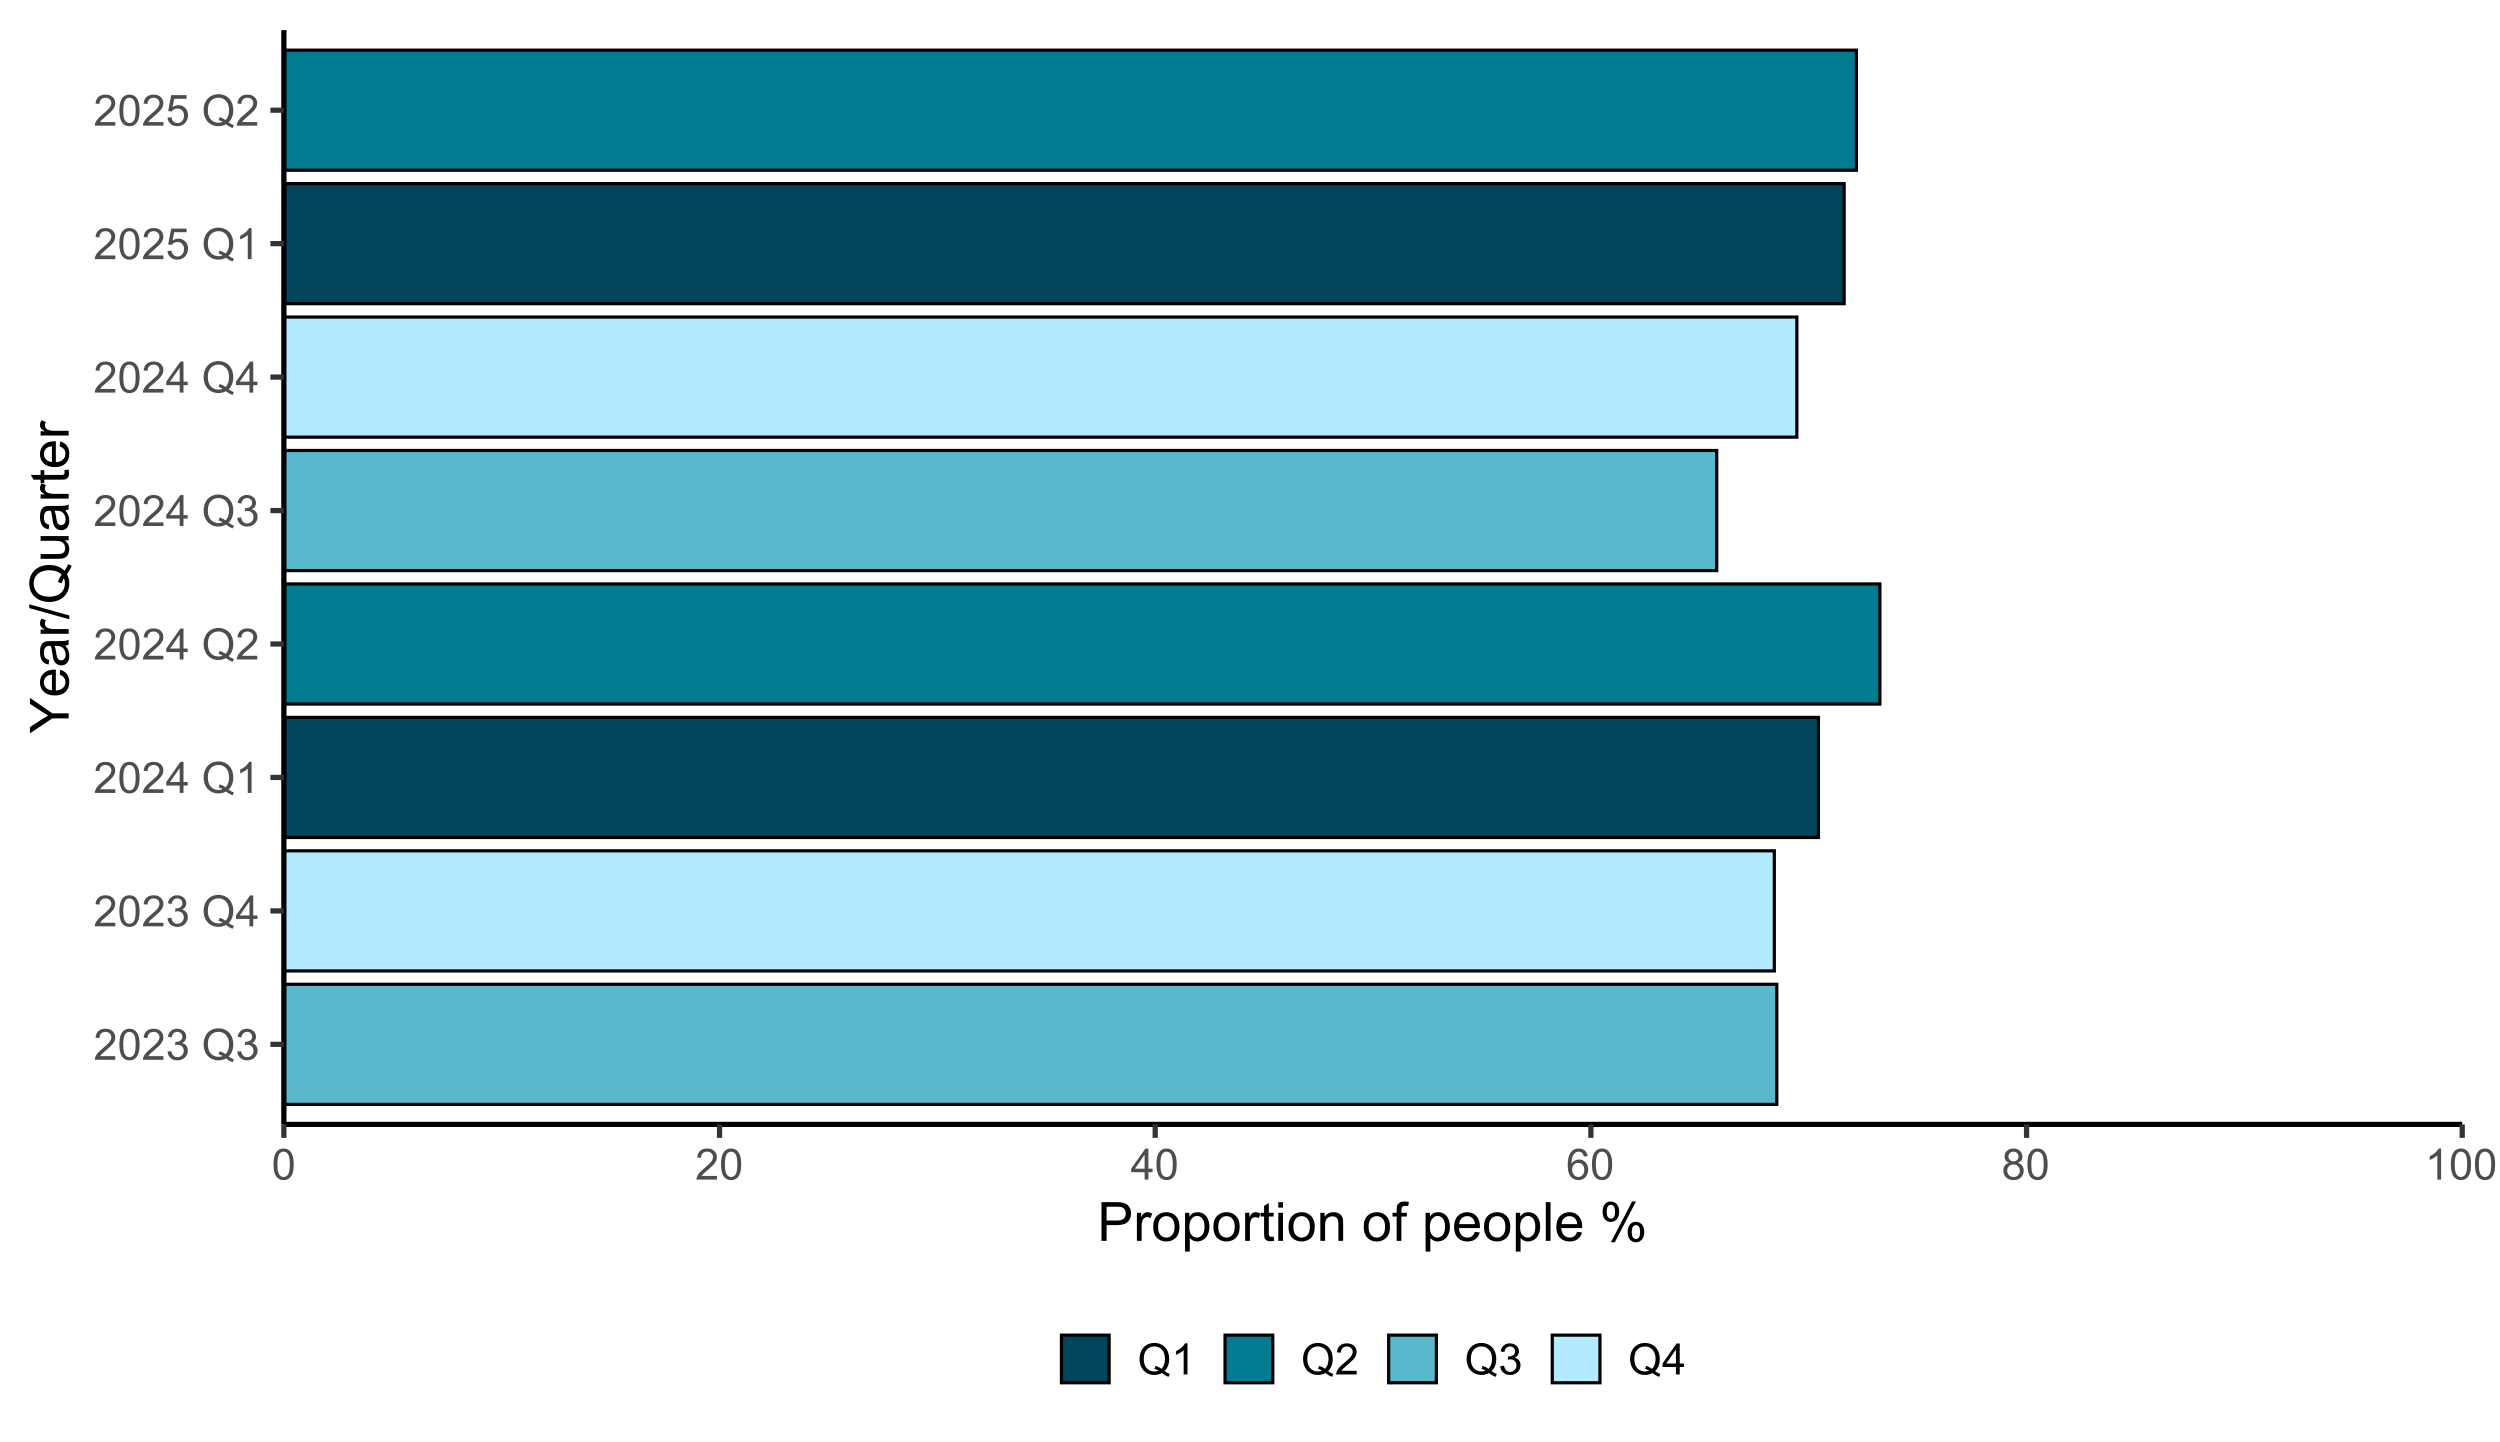
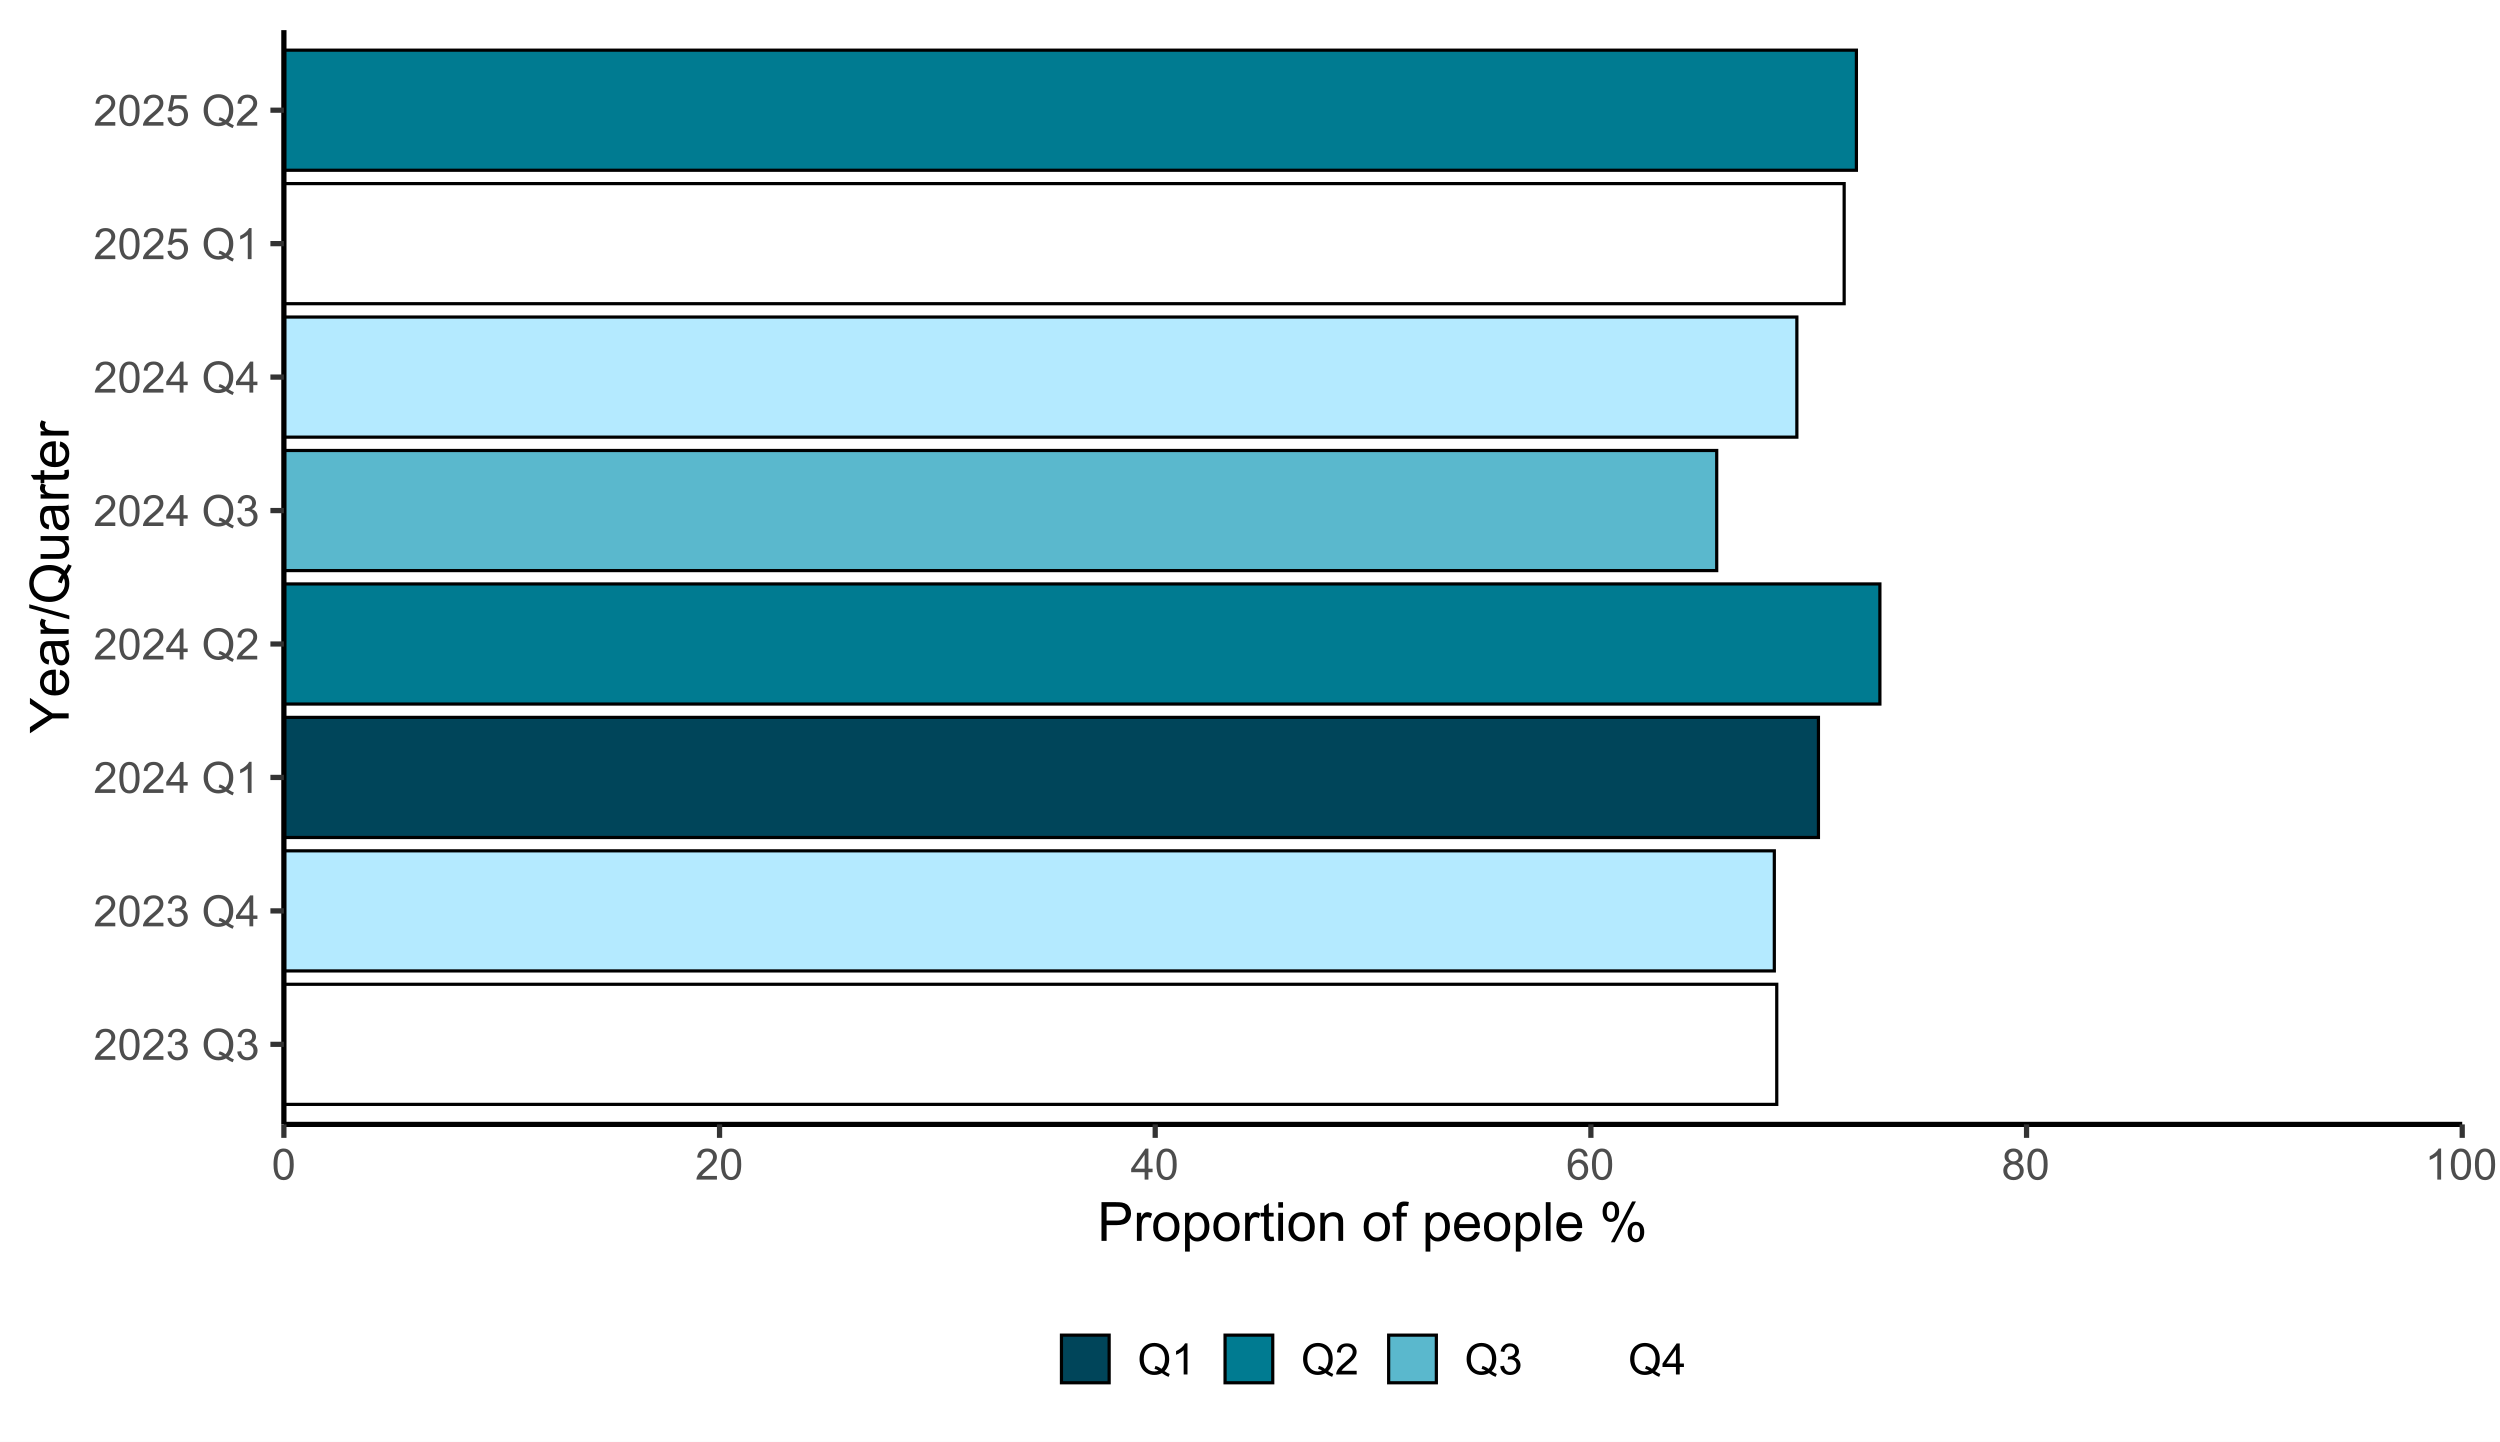
<svg xmlns="http://www.w3.org/2000/svg" width="560" height="323" xml:space="preserve" overflow="hidden">
  <rect width="100%" height="100%" fill="#808080" stroke="none" />
  <g>
-     <path d="M0 0 559.698 0 559.698 322.903 0 322.903Z" fill="#FFFFFF" transform="matrix(1.001 0 0 1 0 0.049)" />
    <path d="M0 0 559.698 0 559.698 322.903 0 322.903Z" fill="#FFFFFF" transform="matrix(1.001 0 0 1 0 0.049)" />
    <path d="M0 322.903 559.698 322.903 559.698 0 0 0Z" stroke="#FFFFFF" stroke-width="1.175" stroke-linecap="round" stroke-linejoin="round" stroke-miterlimit="10" fill="none" transform="matrix(1.001 0 0 1 0 0.049)" />
    <g>
      <path d="M63.527 251.816 550.987 251.816 550.987 6.703 63.527 6.703Z" fill="#FFFFFF" transform="matrix(1.001 0 0 1 0 0.049)" />
    </g>
    <g>
-       <path d="M63.527 247.333 397.595 247.333 397.595 220.43 63.527 220.43Z" fill="#5AB8CD" transform="matrix(1.001 0 0 1 0 0.049)" />
-     </g>
+       </g>
    <g>
      <path d="M63.527 247.333 397.595 247.333 397.595 220.43 63.527 220.43Z" stroke="#000000" stroke-width="0.718" stroke-miterlimit="10" fill="none" transform="matrix(1.001 0 0 1 0 0.049)" />
    </g>
    <g>
      <path d="M63.527 217.439 397.051 217.439 397.051 190.536 63.527 190.536Z" fill="#B4EAFF" transform="matrix(1.001 0 0 1 0 0.049)" />
    </g>
    <g>
      <path d="M63.527 217.439 397.051 217.439 397.051 190.536 63.527 190.536Z" stroke="#000000" stroke-width="0.718" stroke-miterlimit="10" fill="none" transform="matrix(1.001 0 0 1 0 0.049)" />
    </g>
    <g>
      <path d="M63.527 187.548 406.924 187.548 406.924 160.645 63.527 160.645Z" fill="#00455A" transform="matrix(1.001 0 0 1 0 0.049)" />
    </g>
    <g>
      <path d="M63.527 187.548 406.924 187.548 406.924 160.645 63.527 160.645Z" stroke="#000000" stroke-width="0.718" stroke-miterlimit="10" fill="none" transform="matrix(1.001 0 0 1 0 0.049)" />
    </g>
    <g>
      <path d="M63.527 157.657 420.675 157.657 420.675 130.754 63.527 130.754Z" fill="#007B91" transform="matrix(1.001 0 0 1 0 0.049)" />
    </g>
    <g>
      <path d="M63.527 157.657 420.675 157.657 420.675 130.754 63.527 130.754Z" stroke="#000000" stroke-width="0.718" stroke-miterlimit="10" fill="none" transform="matrix(1.001 0 0 1 0 0.049)" />
    </g>
    <g>
      <path d="M63.527 127.763 384.159 127.763 384.159 100.86 63.527 100.86Z" fill="#5AB8CD" transform="matrix(1.001 0 0 1 0 0.049)" />
    </g>
    <g>
      <path d="M63.527 127.763 384.159 127.763 384.159 100.86 63.527 100.86Z" stroke="#000000" stroke-width="0.718" stroke-miterlimit="10" fill="none" transform="matrix(1.001 0 0 1 0 0.049)" />
    </g>
    <g>
      <path d="M63.527 97.872 402.094 97.872 402.094 70.969 63.527 70.969Z" fill="#B4EAFF" transform="matrix(1.001 0 0 1 0 0.049)" />
    </g>
    <g>
      <path d="M63.527 97.872 402.094 97.872 402.094 70.969 63.527 70.969Z" stroke="#000000" stroke-width="0.718" stroke-miterlimit="10" fill="none" transform="matrix(1.001 0 0 1 0 0.049)" />
    </g>
    <g>
-       <path d="M63.527 67.981 412.679 67.981 412.679 41.078 63.527 41.078Z" fill="#00455A" transform="matrix(1.001 0 0 1 0 0.049)" />
-     </g>
+       </g>
    <g>
      <path d="M63.527 67.981 412.679 67.981 412.679 41.078 63.527 41.078Z" stroke="#000000" stroke-width="0.718" stroke-miterlimit="10" fill="none" transform="matrix(1.001 0 0 1 0 0.049)" />
    </g>
    <g>
      <path d="M63.527 38.09 415.42 38.09 415.42 11.187 63.527 11.187Z" fill="#007B91" transform="matrix(1.001 0 0 1 0 0.049)" />
    </g>
    <g>
      <path d="M63.527 38.09 415.42 38.09 415.42 11.187 63.527 11.187Z" stroke="#000000" stroke-width="0.718" stroke-miterlimit="10" fill="none" transform="matrix(1.001 0 0 1 0 0.049)" />
    </g>
    <path d="M63.527 251.816 63.527 6.701" stroke="#000000" stroke-width="1.175" stroke-linejoin="round" stroke-miterlimit="10" fill="none" transform="matrix(1.001 0 0 1 0 0.049)" />
    <path d="M4.877-0.817 4.877 0 0.294 0C0.286-0.205 0.318-0.402 0.392-0.591 0.507-0.901 0.694-1.209 0.951-1.514 1.206-1.816 1.579-2.165 2.068-2.565 2.82-3.18 3.329-3.668 3.595-4.031 3.858-4.391 3.989-4.733 3.992-5.056 3.989-5.392 3.868-5.676 3.629-5.91 3.387-6.139 3.072-6.254 2.686-6.257 2.273-6.254 1.947-6.133 1.703-5.889 1.456-5.642 1.33-5.3 1.33-4.867L0.455-4.956C0.512-5.608 0.738-6.107 1.13-6.449 1.519-6.79 2.044-6.961 2.707-6.964 3.369-6.961 3.894-6.777 4.283-6.409 4.67-6.039 4.864-5.581 4.867-5.037 4.864-4.759 4.806-4.486 4.696-4.22 4.58-3.95 4.394-3.666 4.131-3.371 3.868-3.072 3.429-2.667 2.82-2.152 2.305-1.721 1.976-1.43 1.834-1.28 1.687-1.125 1.569-0.97 1.477-0.817Z" fill="#4D4D4D" transform="matrix(1.001 0 0 1 20.944 237.396)" />
    <path d="M0.402-3.419C0.402-4.236 0.486-4.896 0.654-5.397 0.822-5.897 1.072-6.283 1.406-6.556 1.737-6.824 2.155-6.961 2.662-6.964 3.032-6.961 3.361-6.885 3.642-6.738 3.921-6.585 4.152-6.37 4.336-6.089 4.52-5.805 4.662-5.461 4.767-5.059 4.869-4.651 4.922-4.105 4.924-3.419 4.922-2.604 4.838-1.947 4.672-1.448 4.504-0.946 4.254-0.56 3.923-0.289 3.587-0.016 3.166 0.118 2.662 0.118 1.992 0.118 1.469-0.121 1.088-0.602 0.631-1.177 0.402-2.115 0.402-3.419ZM1.277-3.419C1.277-2.278 1.409-1.521 1.677-1.146 1.939-0.767 2.268-0.578 2.662-0.581 3.051-0.578 3.382-0.767 3.65-1.148 3.915-1.524 4.047-2.281 4.049-3.419 4.047-4.559 3.915-5.319 3.65-5.694 3.382-6.068 3.048-6.254 2.654-6.257 2.26-6.254 1.947-6.089 1.716-5.76 1.422-5.334 1.277-4.554 1.277-3.419Z" fill="#4D4D4D" transform="matrix(1.001 0 0 1 26.335 237.396)" />
    <path d="M4.877-0.817 4.877 0 0.294 0C0.286-0.205 0.318-0.402 0.392-0.591 0.507-0.901 0.694-1.209 0.951-1.514 1.206-1.816 1.579-2.165 2.068-2.565 2.82-3.18 3.329-3.668 3.595-4.031 3.858-4.391 3.989-4.733 3.992-5.056 3.989-5.392 3.868-5.676 3.629-5.91 3.387-6.139 3.072-6.254 2.686-6.257 2.273-6.254 1.947-6.133 1.703-5.889 1.456-5.642 1.33-5.3 1.33-4.867L0.455-4.956C0.512-5.608 0.738-6.107 1.13-6.449 1.519-6.79 2.044-6.961 2.707-6.964 3.369-6.961 3.894-6.777 4.283-6.409 4.67-6.039 4.864-5.581 4.867-5.037 4.864-4.759 4.806-4.486 4.696-4.22 4.58-3.95 4.394-3.666 4.131-3.371 3.868-3.072 3.429-2.667 2.82-2.152 2.305-1.721 1.976-1.43 1.834-1.28 1.687-1.125 1.569-0.97 1.477-0.817Z" fill="#4D4D4D" transform="matrix(1.001 0 0 1 31.725 237.396)" />
    <path d="M0.407-1.832 1.259-1.945C1.353-1.458 1.521-1.112 1.758-0.899 1.992-0.686 2.276-0.578 2.615-0.581 3.014-0.578 3.353-0.717 3.629-0.996 3.905-1.272 4.044-1.616 4.044-2.029 4.044-2.418 3.915-2.741 3.661-2.996 3.403-3.248 3.077-3.374 2.686-3.377 2.523-3.374 2.323-3.343 2.086-3.282L2.181-4.031C2.234-4.023 2.281-4.021 2.318-4.021 2.68-4.021 3.006-4.115 3.295-4.304 3.584-4.494 3.729-4.785 3.731-5.179 3.729-5.489 3.624-5.747 3.413-5.955 3.203-6.157 2.93-6.259 2.596-6.262 2.263-6.259 1.987-6.154 1.768-5.949 1.545-5.739 1.403-5.429 1.343-5.014L0.491-5.166C0.594-5.734 0.83-6.175 1.201-6.491 1.569-6.803 2.029-6.961 2.578-6.964 2.956-6.961 3.303-6.88 3.624-6.719 3.939-6.554 4.183-6.333 4.354-6.054 4.52-5.773 4.604-5.474 4.607-5.161 4.604-4.859 4.522-4.585 4.365-4.341 4.202-4.094 3.965-3.9 3.653-3.755 4.06-3.658 4.378-3.461 4.607-3.166 4.833-2.867 4.946-2.494 4.948-2.047 4.946-1.44 4.725-0.928 4.286-0.507 3.842-0.087 3.285 0.121 2.612 0.124 2 0.121 1.493-0.058 1.093-0.42 0.688-0.78 0.46-1.251 0.407-1.832Z" fill="#4D4D4D" transform="matrix(1.001 0 0 1 37.115 237.396)" />
    <path d="M6.002-0.744C6.425-0.447 6.816-0.231 7.179-0.1L6.911 0.539C6.409 0.357 5.913 0.076 5.421-0.313 4.903-0.024 4.336 0.118 3.718 0.118 3.088 0.118 2.52-0.032 2.01-0.336 1.498-0.636 1.104-1.062 0.828-1.613 0.552-2.16 0.413-2.778 0.415-3.466 0.413-4.149 0.552-4.772 0.83-5.334 1.106-5.894 1.5-6.322 2.016-6.617 2.525-6.908 3.101-7.056 3.737-7.058 4.375-7.056 4.951-6.903 5.466-6.601 5.978-6.294 6.37-5.868 6.643-5.324 6.911-4.775 7.048-4.157 7.048-3.471 7.048-2.898 6.961-2.386 6.788-1.931 6.614-1.474 6.351-1.077 6.002-0.744ZM3.984-1.916C4.512-1.766 4.948-1.545 5.292-1.253 5.831-1.745 6.102-2.483 6.102-3.471 6.102-4.031 6.005-4.522 5.815-4.943 5.621-5.361 5.342-5.684 4.977-5.918 4.609-6.149 4.197-6.267 3.742-6.267 3.053-6.267 2.486-6.031 2.037-5.563 1.585-5.093 1.359-4.394 1.361-3.466 1.359-2.562 1.582-1.871 2.031-1.39 2.475-0.907 3.046-0.665 3.742-0.667 4.068-0.665 4.378-0.728 4.67-0.851 4.381-1.035 4.078-1.167 3.76-1.248Z" fill="#4D4D4D" transform="matrix(1.001 0 0 1 45.199 237.396)" />
    <path d="M0.407-1.832 1.259-1.945C1.353-1.458 1.521-1.112 1.758-0.899 1.992-0.686 2.276-0.578 2.615-0.581 3.014-0.578 3.353-0.717 3.629-0.996 3.905-1.272 4.044-1.616 4.044-2.029 4.044-2.418 3.915-2.741 3.661-2.996 3.403-3.248 3.077-3.374 2.686-3.377 2.523-3.374 2.323-3.343 2.086-3.282L2.181-4.031C2.234-4.023 2.281-4.021 2.318-4.021 2.68-4.021 3.006-4.115 3.295-4.304 3.584-4.494 3.729-4.785 3.731-5.179 3.729-5.489 3.624-5.747 3.413-5.955 3.203-6.157 2.93-6.259 2.596-6.262 2.263-6.259 1.987-6.154 1.768-5.949 1.545-5.739 1.403-5.429 1.343-5.014L0.491-5.166C0.594-5.734 0.83-6.175 1.201-6.491 1.569-6.803 2.029-6.961 2.578-6.964 2.956-6.961 3.303-6.88 3.624-6.719 3.939-6.554 4.183-6.333 4.354-6.054 4.52-5.773 4.604-5.474 4.607-5.161 4.604-4.859 4.522-4.585 4.365-4.341 4.202-4.094 3.965-3.9 3.653-3.755 4.06-3.658 4.378-3.461 4.607-3.166 4.833-2.867 4.946-2.494 4.948-2.047 4.946-1.44 4.725-0.928 4.286-0.507 3.842-0.087 3.285 0.121 2.612 0.124 2 0.121 1.493-0.058 1.093-0.42 0.688-0.78 0.46-1.251 0.407-1.832Z" fill="#4D4D4D" transform="matrix(1.001 0 0 1 52.738 237.396)" />
    <path d="M4.877-0.817 4.877 0 0.294 0C0.286-0.205 0.318-0.402 0.392-0.591 0.507-0.901 0.694-1.209 0.951-1.514 1.206-1.816 1.579-2.165 2.068-2.565 2.82-3.18 3.329-3.668 3.595-4.031 3.858-4.391 3.989-4.733 3.992-5.056 3.989-5.392 3.868-5.676 3.629-5.91 3.387-6.139 3.072-6.254 2.686-6.257 2.273-6.254 1.947-6.133 1.703-5.889 1.456-5.642 1.33-5.3 1.33-4.867L0.455-4.956C0.512-5.608 0.738-6.107 1.13-6.449 1.519-6.79 2.044-6.961 2.707-6.964 3.369-6.961 3.894-6.777 4.283-6.409 4.67-6.039 4.864-5.581 4.867-5.037 4.864-4.759 4.806-4.486 4.696-4.22 4.58-3.95 4.394-3.666 4.131-3.371 3.868-3.072 3.429-2.667 2.82-2.152 2.305-1.721 1.976-1.43 1.834-1.28 1.687-1.125 1.569-0.97 1.477-0.817Z" fill="#4D4D4D" transform="matrix(1.001 0 0 1 20.944 207.505)" />
    <path d="M0.402-3.419C0.402-4.236 0.486-4.896 0.654-5.397 0.822-5.897 1.072-6.283 1.406-6.556 1.737-6.824 2.155-6.961 2.662-6.964 3.032-6.961 3.361-6.885 3.642-6.738 3.921-6.585 4.152-6.37 4.336-6.089 4.52-5.805 4.662-5.461 4.767-5.059 4.869-4.651 4.922-4.105 4.924-3.419 4.922-2.604 4.838-1.947 4.672-1.448 4.504-0.946 4.254-0.56 3.923-0.289 3.587-0.016 3.166 0.118 2.662 0.118 1.992 0.118 1.469-0.121 1.088-0.602 0.631-1.177 0.402-2.115 0.402-3.419ZM1.277-3.419C1.277-2.278 1.409-1.521 1.677-1.146 1.939-0.767 2.268-0.578 2.662-0.581 3.051-0.578 3.382-0.767 3.65-1.148 3.915-1.524 4.047-2.281 4.049-3.419 4.047-4.559 3.915-5.319 3.65-5.694 3.382-6.068 3.048-6.254 2.654-6.257 2.26-6.254 1.947-6.089 1.716-5.76 1.422-5.334 1.277-4.554 1.277-3.419Z" fill="#4D4D4D" transform="matrix(1.001 0 0 1 26.335 207.505)" />
    <path d="M4.877-0.817 4.877 0 0.294 0C0.286-0.205 0.318-0.402 0.392-0.591 0.507-0.901 0.694-1.209 0.951-1.514 1.206-1.816 1.579-2.165 2.068-2.565 2.82-3.18 3.329-3.668 3.595-4.031 3.858-4.391 3.989-4.733 3.992-5.056 3.989-5.392 3.868-5.676 3.629-5.91 3.387-6.139 3.072-6.254 2.686-6.257 2.273-6.254 1.947-6.133 1.703-5.889 1.456-5.642 1.33-5.3 1.33-4.867L0.455-4.956C0.512-5.608 0.738-6.107 1.13-6.449 1.519-6.79 2.044-6.961 2.707-6.964 3.369-6.961 3.894-6.777 4.283-6.409 4.67-6.039 4.864-5.581 4.867-5.037 4.864-4.759 4.806-4.486 4.696-4.22 4.58-3.95 4.394-3.666 4.131-3.371 3.868-3.072 3.429-2.667 2.82-2.152 2.305-1.721 1.976-1.43 1.834-1.28 1.687-1.125 1.569-0.97 1.477-0.817Z" fill="#4D4D4D" transform="matrix(1.001 0 0 1 31.725 207.505)" />
    <path d="M0.407-1.832 1.259-1.945C1.353-1.458 1.521-1.112 1.758-0.899 1.992-0.686 2.276-0.578 2.615-0.581 3.014-0.578 3.353-0.717 3.629-0.996 3.905-1.272 4.044-1.616 4.044-2.029 4.044-2.418 3.915-2.741 3.661-2.996 3.403-3.248 3.077-3.374 2.686-3.377 2.523-3.374 2.323-3.343 2.086-3.282L2.181-4.031C2.234-4.023 2.281-4.021 2.318-4.021 2.68-4.021 3.006-4.115 3.295-4.304 3.584-4.494 3.729-4.785 3.731-5.179 3.729-5.489 3.624-5.747 3.413-5.955 3.203-6.157 2.93-6.259 2.596-6.262 2.263-6.259 1.987-6.154 1.768-5.949 1.545-5.739 1.403-5.429 1.343-5.014L0.491-5.166C0.594-5.734 0.83-6.175 1.201-6.491 1.569-6.803 2.029-6.961 2.578-6.964 2.956-6.961 3.303-6.88 3.624-6.719 3.939-6.554 4.183-6.333 4.354-6.054 4.52-5.773 4.604-5.474 4.607-5.161 4.604-4.859 4.522-4.585 4.365-4.341 4.202-4.094 3.965-3.9 3.653-3.755 4.06-3.658 4.378-3.461 4.607-3.166 4.833-2.867 4.946-2.494 4.948-2.047 4.946-1.44 4.725-0.928 4.286-0.507 3.842-0.087 3.285 0.121 2.612 0.124 2 0.121 1.493-0.058 1.093-0.42 0.688-0.78 0.46-1.251 0.407-1.832Z" fill="#4D4D4D" transform="matrix(1.001 0 0 1 37.115 207.505)" />
    <path d="M6.002-0.744C6.425-0.447 6.816-0.231 7.179-0.1L6.911 0.539C6.409 0.357 5.913 0.076 5.421-0.313 4.903-0.024 4.336 0.118 3.718 0.118 3.088 0.118 2.52-0.032 2.01-0.336 1.498-0.636 1.104-1.062 0.828-1.613 0.552-2.16 0.413-2.778 0.415-3.466 0.413-4.149 0.552-4.772 0.83-5.334 1.106-5.894 1.5-6.322 2.016-6.617 2.525-6.908 3.101-7.056 3.737-7.058 4.375-7.056 4.951-6.903 5.466-6.601 5.978-6.294 6.37-5.868 6.643-5.324 6.911-4.775 7.048-4.157 7.048-3.471 7.048-2.898 6.961-2.386 6.788-1.931 6.614-1.474 6.351-1.077 6.002-0.744ZM3.984-1.916C4.512-1.766 4.948-1.545 5.292-1.253 5.831-1.745 6.102-2.483 6.102-3.471 6.102-4.031 6.005-4.522 5.815-4.943 5.621-5.361 5.342-5.684 4.977-5.918 4.609-6.149 4.197-6.267 3.742-6.267 3.053-6.267 2.486-6.031 2.037-5.563 1.585-5.093 1.359-4.394 1.361-3.466 1.359-2.562 1.582-1.871 2.031-1.39 2.475-0.907 3.046-0.665 3.742-0.667 4.068-0.665 4.378-0.728 4.67-0.851 4.381-1.035 4.078-1.167 3.76-1.248Z" fill="#4D4D4D" transform="matrix(1.001 0 0 1 45.199 207.505)" />
    <path d="M3.132 0 3.132-1.661 0.124-1.661 0.124-2.441 3.287-6.935 3.984-6.935 3.984-2.441 4.919-2.441 4.919-1.661 3.984-1.661 3.984 0ZM3.132-2.441 3.132-5.568 0.959-2.441Z" fill="#4D4D4D" transform="matrix(1.001 0 0 1 52.738 207.505)" />
    <path d="M4.877-0.817 4.877 0 0.294 0C0.286-0.205 0.318-0.402 0.392-0.591 0.507-0.901 0.694-1.209 0.951-1.514 1.206-1.816 1.579-2.165 2.068-2.565 2.82-3.18 3.329-3.668 3.595-4.031 3.858-4.391 3.989-4.733 3.992-5.056 3.989-5.392 3.868-5.676 3.629-5.91 3.387-6.139 3.072-6.254 2.686-6.257 2.273-6.254 1.947-6.133 1.703-5.889 1.456-5.642 1.33-5.3 1.33-4.867L0.455-4.956C0.512-5.608 0.738-6.107 1.13-6.449 1.519-6.79 2.044-6.961 2.707-6.964 3.369-6.961 3.894-6.777 4.283-6.409 4.67-6.039 4.864-5.581 4.867-5.037 4.864-4.759 4.806-4.486 4.696-4.22 4.58-3.95 4.394-3.666 4.131-3.371 3.868-3.072 3.429-2.667 2.82-2.152 2.305-1.721 1.976-1.43 1.834-1.28 1.687-1.125 1.569-0.97 1.477-0.817Z" fill="#4D4D4D" transform="matrix(1.001 0 0 1 20.944 177.614)" />
    <path d="M0.402-3.419C0.402-4.236 0.486-4.896 0.654-5.397 0.822-5.897 1.072-6.283 1.406-6.556 1.737-6.824 2.155-6.961 2.662-6.964 3.032-6.961 3.361-6.885 3.642-6.738 3.921-6.585 4.152-6.37 4.336-6.089 4.52-5.805 4.662-5.461 4.767-5.059 4.869-4.651 4.922-4.105 4.924-3.419 4.922-2.604 4.838-1.947 4.672-1.448 4.504-0.946 4.254-0.56 3.923-0.289 3.587-0.016 3.166 0.118 2.662 0.118 1.992 0.118 1.469-0.121 1.088-0.602 0.631-1.177 0.402-2.115 0.402-3.419ZM1.277-3.419C1.277-2.278 1.409-1.521 1.677-1.146 1.939-0.767 2.268-0.578 2.662-0.581 3.051-0.578 3.382-0.767 3.65-1.148 3.915-1.524 4.047-2.281 4.049-3.419 4.047-4.559 3.915-5.319 3.65-5.694 3.382-6.068 3.048-6.254 2.654-6.257 2.26-6.254 1.947-6.089 1.716-5.76 1.422-5.334 1.277-4.554 1.277-3.419Z" fill="#4D4D4D" transform="matrix(1.001 0 0 1 26.335 177.614)" />
    <path d="M4.877-0.817 4.877 0 0.294 0C0.286-0.205 0.318-0.402 0.392-0.591 0.507-0.901 0.694-1.209 0.951-1.514 1.206-1.816 1.579-2.165 2.068-2.565 2.82-3.18 3.329-3.668 3.595-4.031 3.858-4.391 3.989-4.733 3.992-5.056 3.989-5.392 3.868-5.676 3.629-5.91 3.387-6.139 3.072-6.254 2.686-6.257 2.273-6.254 1.947-6.133 1.703-5.889 1.456-5.642 1.33-5.3 1.33-4.867L0.455-4.956C0.512-5.608 0.738-6.107 1.13-6.449 1.519-6.79 2.044-6.961 2.707-6.964 3.369-6.961 3.894-6.777 4.283-6.409 4.67-6.039 4.864-5.581 4.867-5.037 4.864-4.759 4.806-4.486 4.696-4.22 4.58-3.95 4.394-3.666 4.131-3.371 3.868-3.072 3.429-2.667 2.82-2.152 2.305-1.721 1.976-1.43 1.834-1.28 1.687-1.125 1.569-0.97 1.477-0.817Z" fill="#4D4D4D" transform="matrix(1.001 0 0 1 31.725 177.614)" />
    <path d="M3.132 0 3.132-1.661 0.124-1.661 0.124-2.441 3.287-6.935 3.984-6.935 3.984-2.441 4.919-2.441 4.919-1.661 3.984-1.661 3.984 0ZM3.132-2.441 3.132-5.568 0.959-2.441Z" fill="#4D4D4D" transform="matrix(1.001 0 0 1 37.115 177.614)" />
    <path d="M6.002-0.744C6.425-0.447 6.816-0.231 7.179-0.1L6.911 0.539C6.409 0.357 5.913 0.076 5.421-0.313 4.903-0.024 4.336 0.118 3.718 0.118 3.088 0.118 2.52-0.032 2.01-0.336 1.498-0.636 1.104-1.062 0.828-1.613 0.552-2.16 0.413-2.778 0.415-3.466 0.413-4.149 0.552-4.772 0.83-5.334 1.106-5.894 1.5-6.322 2.016-6.617 2.525-6.908 3.101-7.056 3.737-7.058 4.375-7.056 4.951-6.903 5.466-6.601 5.978-6.294 6.37-5.868 6.643-5.324 6.911-4.775 7.048-4.157 7.048-3.471 7.048-2.898 6.961-2.386 6.788-1.931 6.614-1.474 6.351-1.077 6.002-0.744ZM3.984-1.916C4.512-1.766 4.948-1.545 5.292-1.253 5.831-1.745 6.102-2.483 6.102-3.471 6.102-4.031 6.005-4.522 5.815-4.943 5.621-5.361 5.342-5.684 4.977-5.918 4.609-6.149 4.197-6.267 3.742-6.267 3.053-6.267 2.486-6.031 2.037-5.563 1.585-5.093 1.359-4.394 1.361-3.466 1.359-2.562 1.582-1.871 2.031-1.39 2.475-0.907 3.046-0.665 3.742-0.667 4.068-0.665 4.378-0.728 4.67-0.851 4.381-1.035 4.078-1.167 3.76-1.248Z" fill="#4D4D4D" transform="matrix(1.001 0 0 1 45.199 177.614)" />
    <path d="M3.608 0 2.757 0 2.757-5.426C2.549-5.229 2.281-5.032 1.95-4.838 1.616-4.641 1.317-4.496 1.054-4.399L1.054-5.221C1.527-5.445 1.945-5.715 2.302-6.036 2.659-6.351 2.912-6.661 3.061-6.964L3.608-6.964Z" fill="#4D4D4D" transform="matrix(1.001 0 0 1 52.738 177.614)" />
    <path d="M4.877-0.817 4.877 0 0.294 0C0.286-0.205 0.318-0.402 0.392-0.591 0.507-0.901 0.694-1.209 0.951-1.514 1.206-1.816 1.579-2.165 2.068-2.565 2.82-3.18 3.329-3.668 3.595-4.031 3.858-4.391 3.989-4.733 3.992-5.056 3.989-5.392 3.868-5.676 3.629-5.91 3.387-6.139 3.072-6.254 2.686-6.257 2.273-6.254 1.947-6.133 1.703-5.889 1.456-5.642 1.33-5.3 1.33-4.867L0.455-4.956C0.512-5.608 0.738-6.107 1.13-6.449 1.519-6.79 2.044-6.961 2.707-6.964 3.369-6.961 3.894-6.777 4.283-6.409 4.67-6.039 4.864-5.581 4.867-5.037 4.864-4.759 4.806-4.486 4.696-4.22 4.58-3.95 4.394-3.666 4.131-3.371 3.868-3.072 3.429-2.667 2.82-2.152 2.305-1.721 1.976-1.43 1.834-1.28 1.687-1.125 1.569-0.97 1.477-0.817Z" fill="#4D4D4D" transform="matrix(1.001 0 0 1 20.944 147.72)" />
    <path d="M0.402-3.419C0.402-4.236 0.486-4.896 0.654-5.397 0.822-5.897 1.072-6.283 1.406-6.556 1.737-6.824 2.155-6.961 2.662-6.964 3.032-6.961 3.361-6.885 3.642-6.738 3.921-6.585 4.152-6.37 4.336-6.089 4.52-5.805 4.662-5.461 4.767-5.059 4.869-4.651 4.922-4.105 4.924-3.419 4.922-2.604 4.838-1.947 4.672-1.448 4.504-0.946 4.254-0.56 3.923-0.289 3.587-0.016 3.166 0.118 2.662 0.118 1.992 0.118 1.469-0.121 1.088-0.602 0.631-1.177 0.402-2.115 0.402-3.419ZM1.277-3.419C1.277-2.278 1.409-1.521 1.677-1.146 1.939-0.767 2.268-0.578 2.662-0.581 3.051-0.578 3.382-0.767 3.65-1.148 3.915-1.524 4.047-2.281 4.049-3.419 4.047-4.559 3.915-5.319 3.65-5.694 3.382-6.068 3.048-6.254 2.654-6.257 2.26-6.254 1.947-6.089 1.716-5.76 1.422-5.334 1.277-4.554 1.277-3.419Z" fill="#4D4D4D" transform="matrix(1.001 0 0 1 26.335 147.72)" />
    <path d="M4.877-0.817 4.877 0 0.294 0C0.286-0.205 0.318-0.402 0.392-0.591 0.507-0.901 0.694-1.209 0.951-1.514 1.206-1.816 1.579-2.165 2.068-2.565 2.82-3.18 3.329-3.668 3.595-4.031 3.858-4.391 3.989-4.733 3.992-5.056 3.989-5.392 3.868-5.676 3.629-5.91 3.387-6.139 3.072-6.254 2.686-6.257 2.273-6.254 1.947-6.133 1.703-5.889 1.456-5.642 1.33-5.3 1.33-4.867L0.455-4.956C0.512-5.608 0.738-6.107 1.13-6.449 1.519-6.79 2.044-6.961 2.707-6.964 3.369-6.961 3.894-6.777 4.283-6.409 4.67-6.039 4.864-5.581 4.867-5.037 4.864-4.759 4.806-4.486 4.696-4.22 4.58-3.95 4.394-3.666 4.131-3.371 3.868-3.072 3.429-2.667 2.82-2.152 2.305-1.721 1.976-1.43 1.834-1.28 1.687-1.125 1.569-0.97 1.477-0.817Z" fill="#4D4D4D" transform="matrix(1.001 0 0 1 31.725 147.72)" />
    <path d="M3.132 0 3.132-1.661 0.124-1.661 0.124-2.441 3.287-6.935 3.984-6.935 3.984-2.441 4.919-2.441 4.919-1.661 3.984-1.661 3.984 0ZM3.132-2.441 3.132-5.568 0.959-2.441Z" fill="#4D4D4D" transform="matrix(1.001 0 0 1 37.115 147.72)" />
-     <path d="M6.002-0.744C6.425-0.447 6.816-0.231 7.179-0.1L6.911 0.539C6.409 0.357 5.913 0.076 5.421-0.313 4.903-0.024 4.336 0.118 3.718 0.118 3.088 0.118 2.52-0.032 2.01-0.336 1.498-0.636 1.104-1.062 0.828-1.613 0.552-2.16 0.413-2.778 0.415-3.466 0.413-4.149 0.552-4.772 0.83-5.334 1.106-5.894 1.5-6.322 2.016-6.617 2.525-6.908 3.101-7.056 3.737-7.058 4.375-7.056 4.951-6.903 5.466-6.601 5.978-6.294 6.37-5.868 6.643-5.324 6.911-4.775 7.048-4.157 7.048-3.471 7.048-2.898 6.961-2.386 6.788-1.931 6.614-1.474 6.351-1.077 6.002-0.744ZM3.984-1.916C4.512-1.766 4.948-1.545 5.292-1.253 5.831-1.745 6.102-2.483 6.102-3.471 6.102-4.031 6.005-4.522 5.815-4.943 5.621-5.361 5.342-5.684 4.977-5.918 4.609-6.149 4.197-6.267 3.742-6.267 3.053-6.267 2.486-6.031 2.037-5.563 1.585-5.093 1.359-4.394 1.361-3.466 1.359-2.562 1.582-1.871 2.031-1.39 2.475-0.907 3.046-0.665 3.742-0.667 4.068-0.665 4.378-0.728 4.67-0.851 4.381-1.035 4.078-1.167 3.76-1.248Z" fill="#4D4D4D" transform="matrix(1.001 0 0 1 45.199 147.72)" />
+     <path d="M6.002-0.744C6.425-0.447 6.816-0.231 7.179-0.1L6.911 0.539C6.409 0.357 5.913 0.076 5.421-0.313 4.903-0.024 4.336 0.118 3.718 0.118 3.088 0.118 2.52-0.032 2.01-0.336 1.498-0.636 1.104-1.062 0.828-1.613 0.552-2.16 0.413-2.778 0.415-3.466 0.413-4.149 0.552-4.772 0.83-5.334 1.106-5.894 1.5-6.322 2.016-6.617 2.525-6.908 3.101-7.056 3.737-7.058 4.375-7.056 4.951-6.903 5.466-6.601 5.978-6.294 6.37-5.868 6.643-5.324 6.911-4.775 7.048-4.157 7.048-3.471 7.048-2.898 6.961-2.386 6.788-1.931 6.614-1.474 6.351-1.077 6.002-0.744M3.984-1.916C4.512-1.766 4.948-1.545 5.292-1.253 5.831-1.745 6.102-2.483 6.102-3.471 6.102-4.031 6.005-4.522 5.815-4.943 5.621-5.361 5.342-5.684 4.977-5.918 4.609-6.149 4.197-6.267 3.742-6.267 3.053-6.267 2.486-6.031 2.037-5.563 1.585-5.093 1.359-4.394 1.361-3.466 1.359-2.562 1.582-1.871 2.031-1.39 2.475-0.907 3.046-0.665 3.742-0.667 4.068-0.665 4.378-0.728 4.67-0.851 4.381-1.035 4.078-1.167 3.76-1.248Z" fill="#4D4D4D" transform="matrix(1.001 0 0 1 45.199 147.72)" />
    <path d="M4.877-0.817 4.877 0 0.294 0C0.286-0.205 0.318-0.402 0.392-0.591 0.507-0.901 0.694-1.209 0.951-1.514 1.206-1.816 1.579-2.165 2.068-2.565 2.82-3.18 3.329-3.668 3.595-4.031 3.858-4.391 3.989-4.733 3.992-5.056 3.989-5.392 3.868-5.676 3.629-5.91 3.387-6.139 3.072-6.254 2.686-6.257 2.273-6.254 1.947-6.133 1.703-5.889 1.456-5.642 1.33-5.3 1.33-4.867L0.455-4.956C0.512-5.608 0.738-6.107 1.13-6.449 1.519-6.79 2.044-6.961 2.707-6.964 3.369-6.961 3.894-6.777 4.283-6.409 4.67-6.039 4.864-5.581 4.867-5.037 4.864-4.759 4.806-4.486 4.696-4.22 4.58-3.95 4.394-3.666 4.131-3.371 3.868-3.072 3.429-2.667 2.82-2.152 2.305-1.721 1.976-1.43 1.834-1.28 1.687-1.125 1.569-0.97 1.477-0.817Z" fill="#4D4D4D" transform="matrix(1.001 0 0 1 52.738 147.72)" />
    <path d="M4.877-0.817 4.877 0 0.294 0C0.286-0.205 0.318-0.402 0.392-0.591 0.507-0.901 0.694-1.209 0.951-1.514 1.206-1.816 1.579-2.165 2.068-2.565 2.82-3.18 3.329-3.668 3.595-4.031 3.858-4.391 3.989-4.733 3.992-5.056 3.989-5.392 3.868-5.676 3.629-5.91 3.387-6.139 3.072-6.254 2.686-6.257 2.273-6.254 1.947-6.133 1.703-5.889 1.456-5.642 1.33-5.3 1.33-4.867L0.455-4.956C0.512-5.608 0.738-6.107 1.13-6.449 1.519-6.79 2.044-6.961 2.707-6.964 3.369-6.961 3.894-6.777 4.283-6.409 4.67-6.039 4.864-5.581 4.867-5.037 4.864-4.759 4.806-4.486 4.696-4.22 4.58-3.95 4.394-3.666 4.131-3.371 3.868-3.072 3.429-2.667 2.82-2.152 2.305-1.721 1.976-1.43 1.834-1.28 1.687-1.125 1.569-0.97 1.477-0.817Z" fill="#4D4D4D" transform="matrix(1.001 0 0 1 20.944 117.829)" />
    <path d="M0.402-3.419C0.402-4.236 0.486-4.896 0.654-5.397 0.822-5.897 1.072-6.283 1.406-6.556 1.737-6.824 2.155-6.961 2.662-6.964 3.032-6.961 3.361-6.885 3.642-6.738 3.921-6.585 4.152-6.37 4.336-6.089 4.52-5.805 4.662-5.461 4.767-5.059 4.869-4.651 4.922-4.105 4.924-3.419 4.922-2.604 4.838-1.947 4.672-1.448 4.504-0.946 4.254-0.56 3.923-0.289 3.587-0.016 3.166 0.118 2.662 0.118 1.992 0.118 1.469-0.121 1.088-0.602 0.631-1.177 0.402-2.115 0.402-3.419ZM1.277-3.419C1.277-2.278 1.409-1.521 1.677-1.146 1.939-0.767 2.268-0.578 2.662-0.581 3.051-0.578 3.382-0.767 3.65-1.148 3.915-1.524 4.047-2.281 4.049-3.419 4.047-4.559 3.915-5.319 3.65-5.694 3.382-6.068 3.048-6.254 2.654-6.257 2.26-6.254 1.947-6.089 1.716-5.76 1.422-5.334 1.277-4.554 1.277-3.419Z" fill="#4D4D4D" transform="matrix(1.001 0 0 1 26.335 117.829)" />
    <path d="M4.877-0.817 4.877 0 0.294 0C0.286-0.205 0.318-0.402 0.392-0.591 0.507-0.901 0.694-1.209 0.951-1.514 1.206-1.816 1.579-2.165 2.068-2.565 2.82-3.18 3.329-3.668 3.595-4.031 3.858-4.391 3.989-4.733 3.992-5.056 3.989-5.392 3.868-5.676 3.629-5.91 3.387-6.139 3.072-6.254 2.686-6.257 2.273-6.254 1.947-6.133 1.703-5.889 1.456-5.642 1.33-5.3 1.33-4.867L0.455-4.956C0.512-5.608 0.738-6.107 1.13-6.449 1.519-6.79 2.044-6.961 2.707-6.964 3.369-6.961 3.894-6.777 4.283-6.409 4.67-6.039 4.864-5.581 4.867-5.037 4.864-4.759 4.806-4.486 4.696-4.22 4.58-3.95 4.394-3.666 4.131-3.371 3.868-3.072 3.429-2.667 2.82-2.152 2.305-1.721 1.976-1.43 1.834-1.28 1.687-1.125 1.569-0.97 1.477-0.817Z" fill="#4D4D4D" transform="matrix(1.001 0 0 1 31.725 117.829)" />
    <path d="M3.132 0 3.132-1.661 0.124-1.661 0.124-2.441 3.287-6.935 3.984-6.935 3.984-2.441 4.919-2.441 4.919-1.661 3.984-1.661 3.984 0ZM3.132-2.441 3.132-5.568 0.959-2.441Z" fill="#4D4D4D" transform="matrix(1.001 0 0 1 37.115 117.829)" />
    <path d="M6.002-0.744C6.425-0.447 6.816-0.231 7.179-0.1L6.911 0.539C6.409 0.357 5.913 0.076 5.421-0.313 4.903-0.024 4.336 0.118 3.718 0.118 3.088 0.118 2.52-0.032 2.01-0.336 1.498-0.636 1.104-1.062 0.828-1.613 0.552-2.16 0.413-2.778 0.415-3.466 0.413-4.149 0.552-4.772 0.83-5.334 1.106-5.894 1.5-6.322 2.016-6.617 2.525-6.908 3.101-7.056 3.737-7.058 4.375-7.056 4.951-6.903 5.466-6.601 5.978-6.294 6.37-5.868 6.643-5.324 6.911-4.775 7.048-4.157 7.048-3.471 7.048-2.898 6.961-2.386 6.788-1.931 6.614-1.474 6.351-1.077 6.002-0.744ZM3.984-1.916C4.512-1.766 4.948-1.545 5.292-1.253 5.831-1.745 6.102-2.483 6.102-3.471 6.102-4.031 6.005-4.522 5.815-4.943 5.621-5.361 5.342-5.684 4.977-5.918 4.609-6.149 4.197-6.267 3.742-6.267 3.053-6.267 2.486-6.031 2.037-5.563 1.585-5.093 1.359-4.394 1.361-3.466 1.359-2.562 1.582-1.871 2.031-1.39 2.475-0.907 3.046-0.665 3.742-0.667 4.068-0.665 4.378-0.728 4.67-0.851 4.381-1.035 4.078-1.167 3.76-1.248Z" fill="#4D4D4D" transform="matrix(1.001 0 0 1 45.199 117.829)" />
    <path d="M0.407-1.832 1.259-1.945C1.353-1.458 1.521-1.112 1.758-0.899 1.992-0.686 2.276-0.578 2.615-0.581 3.014-0.578 3.353-0.717 3.629-0.996 3.905-1.272 4.044-1.616 4.044-2.029 4.044-2.418 3.915-2.741 3.661-2.996 3.403-3.248 3.077-3.374 2.686-3.377 2.523-3.374 2.323-3.343 2.086-3.282L2.181-4.031C2.234-4.023 2.281-4.021 2.318-4.021 2.68-4.021 3.006-4.115 3.295-4.304 3.584-4.494 3.729-4.785 3.731-5.179 3.729-5.489 3.624-5.747 3.413-5.955 3.203-6.157 2.93-6.259 2.596-6.262 2.263-6.259 1.987-6.154 1.768-5.949 1.545-5.739 1.403-5.429 1.343-5.014L0.491-5.166C0.594-5.734 0.83-6.175 1.201-6.491 1.569-6.803 2.029-6.961 2.578-6.964 2.956-6.961 3.303-6.88 3.624-6.719 3.939-6.554 4.183-6.333 4.354-6.054 4.52-5.773 4.604-5.474 4.607-5.161 4.604-4.859 4.522-4.585 4.365-4.341 4.202-4.094 3.965-3.9 3.653-3.755 4.06-3.658 4.378-3.461 4.607-3.166 4.833-2.867 4.946-2.494 4.948-2.047 4.946-1.44 4.725-0.928 4.286-0.507 3.842-0.087 3.285 0.121 2.612 0.124 2 0.121 1.493-0.058 1.093-0.42 0.688-0.78 0.46-1.251 0.407-1.832Z" fill="#4D4D4D" transform="matrix(1.001 0 0 1 52.738 117.829)" />
    <path d="M4.877-0.817 4.877 0 0.294 0C0.286-0.205 0.318-0.402 0.392-0.591 0.507-0.901 0.694-1.209 0.951-1.514 1.206-1.816 1.579-2.165 2.068-2.565 2.82-3.18 3.329-3.668 3.595-4.031 3.858-4.391 3.989-4.733 3.992-5.056 3.989-5.392 3.868-5.676 3.629-5.91 3.387-6.139 3.072-6.254 2.686-6.257 2.273-6.254 1.947-6.133 1.703-5.889 1.456-5.642 1.33-5.3 1.33-4.867L0.455-4.956C0.512-5.608 0.738-6.107 1.13-6.449 1.519-6.79 2.044-6.961 2.707-6.964 3.369-6.961 3.894-6.777 4.283-6.409 4.67-6.039 4.864-5.581 4.867-5.037 4.864-4.759 4.806-4.486 4.696-4.22 4.58-3.95 4.394-3.666 4.131-3.371 3.868-3.072 3.429-2.667 2.82-2.152 2.305-1.721 1.976-1.43 1.834-1.28 1.687-1.125 1.569-0.97 1.477-0.817Z" fill="#4D4D4D" transform="matrix(1.001 0 0 1 20.944 87.938)" />
    <path d="M0.402-3.419C0.402-4.236 0.486-4.896 0.654-5.397 0.822-5.897 1.072-6.283 1.406-6.556 1.737-6.824 2.155-6.961 2.662-6.964 3.032-6.961 3.361-6.885 3.642-6.738 3.921-6.585 4.152-6.37 4.336-6.089 4.52-5.805 4.662-5.461 4.767-5.059 4.869-4.651 4.922-4.105 4.924-3.419 4.922-2.604 4.838-1.947 4.672-1.448 4.504-0.946 4.254-0.56 3.923-0.289 3.587-0.016 3.166 0.118 2.662 0.118 1.992 0.118 1.469-0.121 1.088-0.602 0.631-1.177 0.402-2.115 0.402-3.419ZM1.277-3.419C1.277-2.278 1.409-1.521 1.677-1.146 1.939-0.767 2.268-0.578 2.662-0.581 3.051-0.578 3.382-0.767 3.65-1.148 3.915-1.524 4.047-2.281 4.049-3.419 4.047-4.559 3.915-5.319 3.65-5.694 3.382-6.068 3.048-6.254 2.654-6.257 2.26-6.254 1.947-6.089 1.716-5.76 1.422-5.334 1.277-4.554 1.277-3.419Z" fill="#4D4D4D" transform="matrix(1.001 0 0 1 26.335 87.938)" />
    <path d="M4.877-0.817 4.877 0 0.294 0C0.286-0.205 0.318-0.402 0.392-0.591 0.507-0.901 0.694-1.209 0.951-1.514 1.206-1.816 1.579-2.165 2.068-2.565 2.82-3.18 3.329-3.668 3.595-4.031 3.858-4.391 3.989-4.733 3.992-5.056 3.989-5.392 3.868-5.676 3.629-5.91 3.387-6.139 3.072-6.254 2.686-6.257 2.273-6.254 1.947-6.133 1.703-5.889 1.456-5.642 1.33-5.3 1.33-4.867L0.455-4.956C0.512-5.608 0.738-6.107 1.13-6.449 1.519-6.79 2.044-6.961 2.707-6.964 3.369-6.961 3.894-6.777 4.283-6.409 4.67-6.039 4.864-5.581 4.867-5.037 4.864-4.759 4.806-4.486 4.696-4.22 4.58-3.95 4.394-3.666 4.131-3.371 3.868-3.072 3.429-2.667 2.82-2.152 2.305-1.721 1.976-1.43 1.834-1.28 1.687-1.125 1.569-0.97 1.477-0.817Z" fill="#4D4D4D" transform="matrix(1.001 0 0 1 31.725 87.938)" />
    <path d="M3.132 0 3.132-1.661 0.124-1.661 0.124-2.441 3.287-6.935 3.984-6.935 3.984-2.441 4.919-2.441 4.919-1.661 3.984-1.661 3.984 0ZM3.132-2.441 3.132-5.568 0.959-2.441Z" fill="#4D4D4D" transform="matrix(1.001 0 0 1 37.115 87.938)" />
    <path d="M6.002-0.744C6.425-0.447 6.816-0.231 7.179-0.1L6.911 0.539C6.409 0.357 5.913 0.076 5.421-0.313 4.903-0.024 4.336 0.118 3.718 0.118 3.088 0.118 2.52-0.032 2.01-0.336 1.498-0.636 1.104-1.062 0.828-1.613 0.552-2.16 0.413-2.778 0.415-3.466 0.413-4.149 0.552-4.772 0.83-5.334 1.106-5.894 1.5-6.322 2.016-6.617 2.525-6.908 3.101-7.056 3.737-7.058 4.375-7.056 4.951-6.903 5.466-6.601 5.978-6.294 6.37-5.868 6.643-5.324 6.911-4.775 7.048-4.157 7.048-3.471 7.048-2.898 6.961-2.386 6.788-1.931 6.614-1.474 6.351-1.077 6.002-0.744ZM3.984-1.916C4.512-1.766 4.948-1.545 5.292-1.253 5.831-1.745 6.102-2.483 6.102-3.471 6.102-4.031 6.005-4.522 5.815-4.943 5.621-5.361 5.342-5.684 4.977-5.918 4.609-6.149 4.197-6.267 3.742-6.267 3.053-6.267 2.486-6.031 2.037-5.563 1.585-5.093 1.359-4.394 1.361-3.466 1.359-2.562 1.582-1.871 2.031-1.39 2.475-0.907 3.046-0.665 3.742-0.667 4.068-0.665 4.378-0.728 4.67-0.851 4.381-1.035 4.078-1.167 3.76-1.248Z" fill="#4D4D4D" transform="matrix(1.001 0 0 1 45.199 87.938)" />
    <path d="M3.132 0 3.132-1.661 0.124-1.661 0.124-2.441 3.287-6.935 3.984-6.935 3.984-2.441 4.919-2.441 4.919-1.661 3.984-1.661 3.984 0ZM3.132-2.441 3.132-5.568 0.959-2.441Z" fill="#4D4D4D" transform="matrix(1.001 0 0 1 52.738 87.938)" />
    <path d="M4.877-0.817 4.877 0 0.294 0C0.286-0.205 0.318-0.402 0.392-0.591 0.507-0.901 0.694-1.209 0.951-1.514 1.206-1.816 1.579-2.165 2.068-2.565 2.82-3.18 3.329-3.668 3.595-4.031 3.858-4.391 3.989-4.733 3.992-5.056 3.989-5.392 3.868-5.676 3.629-5.91 3.387-6.139 3.072-6.254 2.686-6.257 2.273-6.254 1.947-6.133 1.703-5.889 1.456-5.642 1.33-5.3 1.33-4.867L0.455-4.956C0.512-5.608 0.738-6.107 1.13-6.449 1.519-6.79 2.044-6.961 2.707-6.964 3.369-6.961 3.894-6.777 4.283-6.409 4.67-6.039 4.864-5.581 4.867-5.037 4.864-4.759 4.806-4.486 4.696-4.22 4.58-3.95 4.394-3.666 4.131-3.371 3.868-3.072 3.429-2.667 2.82-2.152 2.305-1.721 1.976-1.43 1.834-1.28 1.687-1.125 1.569-0.97 1.477-0.817Z" fill="#4D4D4D" transform="matrix(1.001 0 0 1 20.944 58.044)" />
    <path d="M0.402-3.419C0.402-4.236 0.486-4.896 0.654-5.397 0.822-5.897 1.072-6.283 1.406-6.556 1.737-6.824 2.155-6.961 2.662-6.964 3.032-6.961 3.361-6.885 3.642-6.738 3.921-6.585 4.152-6.37 4.336-6.089 4.52-5.805 4.662-5.461 4.767-5.059 4.869-4.651 4.922-4.105 4.924-3.419 4.922-2.604 4.838-1.947 4.672-1.448 4.504-0.946 4.254-0.56 3.923-0.289 3.587-0.016 3.166 0.118 2.662 0.118 1.992 0.118 1.469-0.121 1.088-0.602 0.631-1.177 0.402-2.115 0.402-3.419ZM1.277-3.419C1.277-2.278 1.409-1.521 1.677-1.146 1.939-0.767 2.268-0.578 2.662-0.581 3.051-0.578 3.382-0.767 3.65-1.148 3.915-1.524 4.047-2.281 4.049-3.419 4.047-4.559 3.915-5.319 3.65-5.694 3.382-6.068 3.048-6.254 2.654-6.257 2.26-6.254 1.947-6.089 1.716-5.76 1.422-5.334 1.277-4.554 1.277-3.419Z" fill="#4D4D4D" transform="matrix(1.001 0 0 1 26.335 58.044)" />
    <path d="M4.877-0.817 4.877 0 0.294 0C0.286-0.205 0.318-0.402 0.392-0.591 0.507-0.901 0.694-1.209 0.951-1.514 1.206-1.816 1.579-2.165 2.068-2.565 2.82-3.18 3.329-3.668 3.595-4.031 3.858-4.391 3.989-4.733 3.992-5.056 3.989-5.392 3.868-5.676 3.629-5.91 3.387-6.139 3.072-6.254 2.686-6.257 2.273-6.254 1.947-6.133 1.703-5.889 1.456-5.642 1.33-5.3 1.33-4.867L0.455-4.956C0.512-5.608 0.738-6.107 1.13-6.449 1.519-6.79 2.044-6.961 2.707-6.964 3.369-6.961 3.894-6.777 4.283-6.409 4.67-6.039 4.864-5.581 4.867-5.037 4.864-4.759 4.806-4.486 4.696-4.22 4.58-3.95 4.394-3.666 4.131-3.371 3.868-3.072 3.429-2.667 2.82-2.152 2.305-1.721 1.976-1.43 1.834-1.28 1.687-1.125 1.569-0.97 1.477-0.817Z" fill="#4D4D4D" transform="matrix(1.001 0 0 1 31.725 58.044)" />
    <path d="M0.402-1.816 1.296-1.892C1.361-1.456 1.514-1.127 1.755-0.909 1.994-0.688 2.286-0.578 2.63-0.581 3.038-0.578 3.385-0.733 3.671-1.043 3.952-1.351 4.094-1.761 4.097-2.276 4.094-2.759 3.957-3.143 3.687-3.424 3.411-3.703 3.053-3.842 2.615-3.844 2.339-3.842 2.092-3.781 1.874-3.658 1.65-3.532 1.477-3.369 1.353-3.174L0.554-3.277 1.225-6.84 4.672-6.84 4.672-6.026 1.905-6.026 1.532-4.162C1.947-4.451 2.383-4.596 2.843-4.599 3.445-4.596 3.957-4.386 4.375-3.968 4.79-3.548 4.998-3.009 5.001-2.352 4.998-1.721 4.814-1.177 4.451-0.723 4.005-0.16 3.398 0.118 2.63 0.118 1.997 0.118 1.482-0.058 1.085-0.41 0.683-0.762 0.457-1.23 0.402-1.816Z" fill="#4D4D4D" transform="matrix(1.001 0 0 1 37.115 58.044)" />
    <path d="M6.002-0.744C6.425-0.447 6.816-0.231 7.179-0.1L6.911 0.539C6.409 0.357 5.913 0.076 5.421-0.313 4.903-0.024 4.336 0.118 3.718 0.118 3.088 0.118 2.52-0.032 2.01-0.336 1.498-0.636 1.104-1.062 0.828-1.613 0.552-2.16 0.413-2.778 0.415-3.466 0.413-4.149 0.552-4.772 0.83-5.334 1.106-5.894 1.5-6.322 2.016-6.617 2.525-6.908 3.101-7.056 3.737-7.058 4.375-7.056 4.951-6.903 5.466-6.601 5.978-6.294 6.37-5.868 6.643-5.324 6.911-4.775 7.048-4.157 7.048-3.471 7.048-2.898 6.961-2.386 6.788-1.931 6.614-1.474 6.351-1.077 6.002-0.744ZM3.984-1.916C4.512-1.766 4.948-1.545 5.292-1.253 5.831-1.745 6.102-2.483 6.102-3.471 6.102-4.031 6.005-4.522 5.815-4.943 5.621-5.361 5.342-5.684 4.977-5.918 4.609-6.149 4.197-6.267 3.742-6.267 3.053-6.267 2.486-6.031 2.037-5.563 1.585-5.093 1.359-4.394 1.361-3.466 1.359-2.562 1.582-1.871 2.031-1.39 2.475-0.907 3.046-0.665 3.742-0.667 4.068-0.665 4.378-0.728 4.67-0.851 4.381-1.035 4.078-1.167 3.76-1.248Z" fill="#4D4D4D" transform="matrix(1.001 0 0 1 45.199 58.044)" />
    <path d="M3.608 0 2.757 0 2.757-5.426C2.549-5.229 2.281-5.032 1.95-4.838 1.616-4.641 1.317-4.496 1.054-4.399L1.054-5.221C1.527-5.445 1.945-5.715 2.302-6.036 2.659-6.351 2.912-6.661 3.061-6.964L3.608-6.964Z" fill="#4D4D4D" transform="matrix(1.001 0 0 1 52.738 58.044)" />
    <path d="M4.877-0.817 4.877 0 0.294 0C0.286-0.205 0.318-0.402 0.392-0.591 0.507-0.901 0.694-1.209 0.951-1.514 1.206-1.816 1.579-2.165 2.068-2.565 2.82-3.18 3.329-3.668 3.595-4.031 3.858-4.391 3.989-4.733 3.992-5.056 3.989-5.392 3.868-5.676 3.629-5.91 3.387-6.139 3.072-6.254 2.686-6.257 2.273-6.254 1.947-6.133 1.703-5.889 1.456-5.642 1.33-5.3 1.33-4.867L0.455-4.956C0.512-5.608 0.738-6.107 1.13-6.449 1.519-6.79 2.044-6.961 2.707-6.964 3.369-6.961 3.894-6.777 4.283-6.409 4.67-6.039 4.864-5.581 4.867-5.037 4.864-4.759 4.806-4.486 4.696-4.22 4.58-3.95 4.394-3.666 4.131-3.371 3.868-3.072 3.429-2.667 2.82-2.152 2.305-1.721 1.976-1.43 1.834-1.28 1.687-1.125 1.569-0.97 1.477-0.817Z" fill="#4D4D4D" transform="matrix(1.001 0 0 1 20.944 28.153)" />
    <path d="M0.402-3.419C0.402-4.236 0.486-4.896 0.654-5.397 0.822-5.897 1.072-6.283 1.406-6.556 1.737-6.824 2.155-6.961 2.662-6.964 3.032-6.961 3.361-6.885 3.642-6.738 3.921-6.585 4.152-6.37 4.336-6.089 4.52-5.805 4.662-5.461 4.767-5.059 4.869-4.651 4.922-4.105 4.924-3.419 4.922-2.604 4.838-1.947 4.672-1.448 4.504-0.946 4.254-0.56 3.923-0.289 3.587-0.016 3.166 0.118 2.662 0.118 1.992 0.118 1.469-0.121 1.088-0.602 0.631-1.177 0.402-2.115 0.402-3.419ZM1.277-3.419C1.277-2.278 1.409-1.521 1.677-1.146 1.939-0.767 2.268-0.578 2.662-0.581 3.051-0.578 3.382-0.767 3.65-1.148 3.915-1.524 4.047-2.281 4.049-3.419 4.047-4.559 3.915-5.319 3.65-5.694 3.382-6.068 3.048-6.254 2.654-6.257 2.26-6.254 1.947-6.089 1.716-5.76 1.422-5.334 1.277-4.554 1.277-3.419Z" fill="#4D4D4D" transform="matrix(1.001 0 0 1 26.335 28.153)" />
    <path d="M4.877-0.817 4.877 0 0.294 0C0.286-0.205 0.318-0.402 0.392-0.591 0.507-0.901 0.694-1.209 0.951-1.514 1.206-1.816 1.579-2.165 2.068-2.565 2.82-3.18 3.329-3.668 3.595-4.031 3.858-4.391 3.989-4.733 3.992-5.056 3.989-5.392 3.868-5.676 3.629-5.91 3.387-6.139 3.072-6.254 2.686-6.257 2.273-6.254 1.947-6.133 1.703-5.889 1.456-5.642 1.33-5.3 1.33-4.867L0.455-4.956C0.512-5.608 0.738-6.107 1.13-6.449 1.519-6.79 2.044-6.961 2.707-6.964 3.369-6.961 3.894-6.777 4.283-6.409 4.67-6.039 4.864-5.581 4.867-5.037 4.864-4.759 4.806-4.486 4.696-4.22 4.58-3.95 4.394-3.666 4.131-3.371 3.868-3.072 3.429-2.667 2.82-2.152 2.305-1.721 1.976-1.43 1.834-1.28 1.687-1.125 1.569-0.97 1.477-0.817Z" fill="#4D4D4D" transform="matrix(1.001 0 0 1 31.725 28.153)" />
    <path d="M0.402-1.816 1.296-1.892C1.361-1.456 1.514-1.127 1.755-0.909 1.994-0.688 2.286-0.578 2.63-0.581 3.038-0.578 3.385-0.733 3.671-1.043 3.952-1.351 4.094-1.761 4.097-2.276 4.094-2.759 3.957-3.143 3.687-3.424 3.411-3.703 3.053-3.842 2.615-3.844 2.339-3.842 2.092-3.781 1.874-3.658 1.65-3.532 1.477-3.369 1.353-3.174L0.554-3.277 1.225-6.84 4.672-6.84 4.672-6.026 1.905-6.026 1.532-4.162C1.947-4.451 2.383-4.596 2.843-4.599 3.445-4.596 3.957-4.386 4.375-3.968 4.79-3.548 4.998-3.009 5.001-2.352 4.998-1.721 4.814-1.177 4.451-0.723 4.005-0.16 3.398 0.118 2.63 0.118 1.997 0.118 1.482-0.058 1.085-0.41 0.683-0.762 0.457-1.23 0.402-1.816Z" fill="#4D4D4D" transform="matrix(1.001 0 0 1 37.115 28.153)" />
    <path d="M6.002-0.744C6.425-0.447 6.816-0.231 7.179-0.1L6.911 0.539C6.409 0.357 5.913 0.076 5.421-0.313 4.903-0.024 4.336 0.118 3.718 0.118 3.088 0.118 2.52-0.032 2.01-0.336 1.498-0.636 1.104-1.062 0.828-1.613 0.552-2.16 0.413-2.778 0.415-3.466 0.413-4.149 0.552-4.772 0.83-5.334 1.106-5.894 1.5-6.322 2.016-6.617 2.525-6.908 3.101-7.056 3.737-7.058 4.375-7.056 4.951-6.903 5.466-6.601 5.978-6.294 6.37-5.868 6.643-5.324 6.911-4.775 7.048-4.157 7.048-3.471 7.048-2.898 6.961-2.386 6.788-1.931 6.614-1.474 6.351-1.077 6.002-0.744ZM3.984-1.916C4.512-1.766 4.948-1.545 5.292-1.253 5.831-1.745 6.102-2.483 6.102-3.471 6.102-4.031 6.005-4.522 5.815-4.943 5.621-5.361 5.342-5.684 4.977-5.918 4.609-6.149 4.197-6.267 3.742-6.267 3.053-6.267 2.486-6.031 2.037-5.563 1.585-5.093 1.359-4.394 1.361-3.466 1.359-2.562 1.582-1.871 2.031-1.39 2.475-0.907 3.046-0.665 3.742-0.667 4.068-0.665 4.378-0.728 4.67-0.851 4.381-1.035 4.078-1.167 3.76-1.248Z" fill="#4D4D4D" transform="matrix(1.001 0 0 1 45.199 28.153)" />
    <path d="M4.877-0.817 4.877 0 0.294 0C0.286-0.205 0.318-0.402 0.392-0.591 0.507-0.901 0.694-1.209 0.951-1.514 1.206-1.816 1.579-2.165 2.068-2.565 2.82-3.18 3.329-3.668 3.595-4.031 3.858-4.391 3.989-4.733 3.992-5.056 3.989-5.392 3.868-5.676 3.629-5.91 3.387-6.139 3.072-6.254 2.686-6.257 2.273-6.254 1.947-6.133 1.703-5.889 1.456-5.642 1.33-5.3 1.33-4.867L0.455-4.956C0.512-5.608 0.738-6.107 1.13-6.449 1.519-6.79 2.044-6.961 2.707-6.964 3.369-6.961 3.894-6.777 4.283-6.409 4.67-6.039 4.864-5.581 4.867-5.037 4.864-4.759 4.806-4.486 4.696-4.22 4.58-3.95 4.394-3.666 4.131-3.371 3.868-3.072 3.429-2.667 2.82-2.152 2.305-1.721 1.976-1.43 1.834-1.28 1.687-1.125 1.569-0.97 1.477-0.817Z" fill="#4D4D4D" transform="matrix(1.001 0 0 1 52.738 28.153)" />
    <path d="M60.51 233.881 63.527 233.881" stroke="#333333" stroke-width="1.175" stroke-linejoin="round" stroke-miterlimit="10" fill="none" transform="matrix(1.001 0 0 1 0 0.049)" />
    <path d="M60.51 203.988 63.527 203.988" stroke="#333333" stroke-width="1.175" stroke-linejoin="round" stroke-miterlimit="10" fill="none" transform="matrix(1.001 0 0 1 0 0.049)" />
    <path d="M60.51 174.096 63.527 174.096" stroke="#333333" stroke-width="1.175" stroke-linejoin="round" stroke-miterlimit="10" fill="none" transform="matrix(1.001 0 0 1 0 0.049)" />
    <path d="M60.51 144.205 63.527 144.205" stroke="#333333" stroke-width="1.175" stroke-linejoin="round" stroke-miterlimit="10" fill="none" transform="matrix(1.001 0 0 1 0 0.049)" />
    <path d="M60.51 114.314 63.527 114.314" stroke="#333333" stroke-width="1.175" stroke-linejoin="round" stroke-miterlimit="10" fill="none" transform="matrix(1.001 0 0 1 0 0.049)" />
    <path d="M60.51 84.42 63.527 84.42" stroke="#333333" stroke-width="1.175" stroke-linejoin="round" stroke-miterlimit="10" fill="none" transform="matrix(1.001 0 0 1 0 0.049)" />
    <path d="M60.51 54.529 63.527 54.529" stroke="#333333" stroke-width="1.175" stroke-linejoin="round" stroke-miterlimit="10" fill="none" transform="matrix(1.001 0 0 1 0 0.049)" />
    <path d="M60.51 24.638 63.527 24.638" stroke="#333333" stroke-width="1.175" stroke-linejoin="round" stroke-miterlimit="10" fill="none" transform="matrix(1.001 0 0 1 0 0.049)" />
    <path d="M63.527 251.816 550.985 251.816" stroke="#000000" stroke-width="1.175" stroke-linejoin="round" stroke-miterlimit="10" fill="none" transform="matrix(1.001 0 0 1 0 0.049)" />
    <path d="M63.527 254.833 63.527 251.816" stroke="#333333" stroke-width="1.175" stroke-linejoin="round" stroke-miterlimit="10" fill="none" transform="matrix(1.001 0 0 1 0 0.049)" />
    <path d="M161.018 254.833 161.018 251.816" stroke="#333333" stroke-width="1.175" stroke-linejoin="round" stroke-miterlimit="10" fill="none" transform="matrix(1.001 0 0 1 0 0.049)" />
    <path d="M258.509 254.833 258.509 251.816" stroke="#333333" stroke-width="1.175" stroke-linejoin="round" stroke-miterlimit="10" fill="none" transform="matrix(1.001 0 0 1 0 0.049)" />
    <path d="M356.003 254.833 356.003 251.816" stroke="#333333" stroke-width="1.175" stroke-linejoin="round" stroke-miterlimit="10" fill="none" transform="matrix(1.001 0 0 1 0 0.049)" />
    <path d="M453.494 254.833 453.494 251.816" stroke="#333333" stroke-width="1.175" stroke-linejoin="round" stroke-miterlimit="10" fill="none" transform="matrix(1.001 0 0 1 0 0.049)" />
    <path d="M550.985 254.833 550.985 251.816" stroke="#333333" stroke-width="1.175" stroke-linejoin="round" stroke-miterlimit="10" fill="none" transform="matrix(1.001 0 0 1 0 0.049)" />
    <path d="M0.402-3.419C0.402-4.236 0.486-4.896 0.654-5.397 0.822-5.897 1.072-6.283 1.406-6.556 1.737-6.824 2.155-6.961 2.662-6.964 3.032-6.961 3.361-6.885 3.642-6.738 3.921-6.585 4.152-6.37 4.336-6.089 4.52-5.805 4.662-5.461 4.767-5.059 4.869-4.651 4.922-4.105 4.924-3.419 4.922-2.604 4.838-1.947 4.672-1.448 4.504-0.946 4.254-0.56 3.923-0.289 3.587-0.016 3.166 0.118 2.662 0.118 1.992 0.118 1.469-0.121 1.088-0.602 0.631-1.177 0.402-2.115 0.402-3.419ZM1.277-3.419C1.277-2.278 1.409-1.521 1.677-1.146 1.939-0.767 2.268-0.578 2.662-0.581 3.051-0.578 3.382-0.767 3.65-1.148 3.915-1.524 4.047-2.281 4.049-3.419 4.047-4.559 3.915-5.319 3.65-5.694 3.382-6.068 3.048-6.254 2.654-6.257 2.26-6.254 1.947-6.089 1.716-5.76 1.422-5.334 1.277-4.554 1.277-3.419Z" fill="#4D4D4D" transform="matrix(1.001 0 0 1 60.866 264.228)" />
    <path d="M4.877-0.817 4.877 0 0.294 0C0.286-0.205 0.318-0.402 0.392-0.591 0.507-0.901 0.694-1.209 0.951-1.514 1.206-1.816 1.579-2.165 2.068-2.565 2.82-3.18 3.329-3.668 3.595-4.031 3.858-4.391 3.989-4.733 3.992-5.056 3.989-5.392 3.868-5.676 3.629-5.91 3.387-6.139 3.072-6.254 2.686-6.257 2.273-6.254 1.947-6.133 1.703-5.889 1.456-5.642 1.33-5.3 1.33-4.867L0.455-4.956C0.512-5.608 0.738-6.107 1.13-6.449 1.519-6.79 2.044-6.961 2.707-6.964 3.369-6.961 3.894-6.777 4.283-6.409 4.67-6.039 4.864-5.581 4.867-5.037 4.864-4.759 4.806-4.486 4.696-4.22 4.58-3.95 4.394-3.666 4.131-3.371 3.868-3.072 3.429-2.667 2.82-2.152 2.305-1.721 1.976-1.43 1.834-1.28 1.687-1.125 1.569-0.97 1.477-0.817Z" fill="#4D4D4D" transform="matrix(1.001 0 0 1 155.715 264.228)" />
    <path d="M0.402-3.419C0.402-4.236 0.486-4.896 0.654-5.397 0.822-5.897 1.072-6.283 1.406-6.556 1.737-6.824 2.155-6.961 2.662-6.964 3.032-6.961 3.361-6.885 3.642-6.738 3.921-6.585 4.152-6.37 4.336-6.089 4.52-5.805 4.662-5.461 4.767-5.059 4.869-4.651 4.922-4.105 4.924-3.419 4.922-2.604 4.838-1.947 4.672-1.448 4.504-0.946 4.254-0.56 3.923-0.289 3.587-0.016 3.166 0.118 2.662 0.118 1.992 0.118 1.469-0.121 1.088-0.602 0.631-1.177 0.402-2.115 0.402-3.419ZM1.277-3.419C1.277-2.278 1.409-1.521 1.677-1.146 1.939-0.767 2.268-0.578 2.662-0.581 3.051-0.578 3.382-0.767 3.65-1.148 3.915-1.524 4.047-2.281 4.049-3.419 4.047-4.559 3.915-5.319 3.65-5.694 3.382-6.068 3.048-6.254 2.654-6.257 2.26-6.254 1.947-6.089 1.716-5.76 1.422-5.334 1.277-4.554 1.277-3.419Z" fill="#4D4D4D" transform="matrix(1.001 0 0 1 161.105 264.228)" />
    <path d="M3.132 0 3.132-1.661 0.124-1.661 0.124-2.441 3.287-6.935 3.984-6.935 3.984-2.441 4.919-2.441 4.919-1.661 3.984-1.661 3.984 0ZM3.132-2.441 3.132-5.568 0.959-2.441Z" fill="#4D4D4D" transform="matrix(1.001 0 0 1 253.258 264.228)" />
    <path d="M0.402-3.419C0.402-4.236 0.486-4.896 0.654-5.397 0.822-5.897 1.072-6.283 1.406-6.556 1.737-6.824 2.155-6.961 2.662-6.964 3.032-6.961 3.361-6.885 3.642-6.738 3.921-6.585 4.152-6.37 4.336-6.089 4.52-5.805 4.662-5.461 4.767-5.059 4.869-4.651 4.922-4.105 4.924-3.419 4.922-2.604 4.838-1.947 4.672-1.448 4.504-0.946 4.254-0.56 3.923-0.289 3.587-0.016 3.166 0.118 2.662 0.118 1.992 0.118 1.469-0.121 1.088-0.602 0.631-1.177 0.402-2.115 0.402-3.419ZM1.277-3.419C1.277-2.278 1.409-1.521 1.677-1.146 1.939-0.767 2.268-0.578 2.662-0.581 3.051-0.578 3.382-0.767 3.65-1.148 3.915-1.524 4.047-2.281 4.049-3.419 4.047-4.559 3.915-5.319 3.65-5.694 3.382-6.068 3.048-6.254 2.654-6.257 2.26-6.254 1.947-6.089 1.716-5.76 1.422-5.334 1.277-4.554 1.277-3.419Z" fill="#4D4D4D" transform="matrix(1.001 0 0 1 258.649 264.228)" />
    <path d="M4.819-5.237 3.973-5.169C3.897-5.5 3.789-5.744 3.653-5.899 3.419-6.139 3.135-6.259 2.801-6.262 2.528-6.259 2.289-6.183 2.086-6.036 1.816-5.836 1.606-5.553 1.451-5.179 1.296-4.804 1.214-4.268 1.211-3.576 1.414-3.886 1.666-4.118 1.963-4.27 2.257-4.42 2.567-4.496 2.896-4.499 3.461-4.496 3.944-4.289 4.344-3.871 4.743-3.453 4.943-2.912 4.943-2.252 4.943-1.813 4.848-1.409 4.662-1.038 4.473-0.662 4.215-0.376 3.886-0.179 3.558 0.021 3.185 0.118 2.772 0.118 2.06 0.118 1.482-0.142 1.035-0.665 0.586-1.185 0.363-2.044 0.365-3.245 0.363-4.583 0.61-5.558 1.106-6.167 1.537-6.696 2.118-6.961 2.851-6.964 3.395-6.961 3.844-6.809 4.194-6.504 4.541-6.196 4.748-5.773 4.819-5.237ZM1.343-2.247C1.34-1.952 1.403-1.671 1.529-1.406 1.653-1.135 1.826-0.93 2.052-0.791 2.276-0.649 2.51-0.578 2.757-0.581 3.114-0.578 3.424-0.725 3.684-1.017 3.942-1.306 4.07-1.7 4.073-2.199 4.07-2.678 3.944-3.053 3.689-3.332 3.432-3.605 3.109-3.745 2.725-3.747 2.336-3.745 2.01-3.605 1.745-3.332 1.474-3.053 1.34-2.693 1.343-2.247Z" fill="#4D4D4D" transform="matrix(1.001 0 0 1 350.805 264.228)" />
    <path d="M0.402-3.419C0.402-4.236 0.486-4.896 0.654-5.397 0.822-5.897 1.072-6.283 1.406-6.556 1.737-6.824 2.155-6.961 2.662-6.964 3.032-6.961 3.361-6.885 3.642-6.738 3.921-6.585 4.152-6.37 4.336-6.089 4.52-5.805 4.662-5.461 4.767-5.059 4.869-4.651 4.922-4.105 4.924-3.419 4.922-2.604 4.838-1.947 4.672-1.448 4.504-0.946 4.254-0.56 3.923-0.289 3.587-0.016 3.166 0.118 2.662 0.118 1.992 0.118 1.469-0.121 1.088-0.602 0.631-1.177 0.402-2.115 0.402-3.419ZM1.277-3.419C1.277-2.278 1.409-1.521 1.677-1.146 1.939-0.767 2.268-0.578 2.662-0.581 3.051-0.578 3.382-0.767 3.65-1.148 3.915-1.524 4.047-2.281 4.049-3.419 4.047-4.559 3.915-5.319 3.65-5.694 3.382-6.068 3.048-6.254 2.654-6.257 2.26-6.254 1.947-6.089 1.716-5.76 1.422-5.334 1.277-4.554 1.277-3.419Z" fill="#4D4D4D" transform="matrix(1.001 0 0 1 356.195 264.228)" />
    <path d="M1.713-3.76C1.359-3.889 1.096-4.073 0.928-4.312 0.754-4.551 0.67-4.838 0.673-5.174 0.67-5.676 0.851-6.099 1.217-6.446 1.577-6.788 2.058-6.961 2.662-6.964 3.266-6.961 3.755-6.785 4.123-6.435 4.491-6.081 4.675-5.652 4.677-5.15 4.675-4.827 4.591-4.549 4.425-4.312 4.254-4.073 3.997-3.889 3.655-3.76 4.078-3.621 4.404-3.395 4.628-3.088 4.848-2.778 4.959-2.41 4.961-1.981 4.959-1.387 4.748-0.888 4.331-0.486 3.91-0.081 3.358 0.118 2.678 0.118 1.989 0.118 1.437-0.084 1.02-0.489 0.599-0.893 0.389-1.398 0.392-2.005 0.389-2.454 0.505-2.833 0.733-3.138 0.962-3.442 1.288-3.65 1.713-3.76ZM1.543-5.203C1.54-4.875 1.645-4.607 1.858-4.399 2.068-4.189 2.344-4.084 2.683-4.086 3.009-4.084 3.277-4.186 3.487-4.396 3.695-4.601 3.8-4.856 3.802-5.156 3.8-5.466 3.692-5.726 3.479-5.941 3.261-6.152 2.993-6.259 2.672-6.262 2.347-6.259 2.076-6.154 1.863-5.949 1.648-5.739 1.54-5.492 1.543-5.203ZM1.267-2C1.264-1.755 1.322-1.521 1.44-1.296 1.553-1.067 1.724-0.891 1.952-0.767 2.178-0.641 2.423-0.578 2.686-0.581 3.09-0.578 3.427-0.71 3.695-0.972 3.957-1.232 4.091-1.566 4.091-1.973 4.091-2.381 3.955-2.72 3.682-2.99 3.408-3.256 3.067-3.39 2.659-3.392 2.257-3.39 1.924-3.256 1.661-2.993 1.395-2.725 1.264-2.394 1.267-2Z" fill="#4D4D4D" transform="matrix(1.001 0 0 1 448.348 264.228)" />
    <path d="M0.402-3.419C0.402-4.236 0.486-4.896 0.654-5.397 0.822-5.897 1.072-6.283 1.406-6.556 1.737-6.824 2.155-6.961 2.662-6.964 3.032-6.961 3.361-6.885 3.642-6.738 3.921-6.585 4.152-6.37 4.336-6.089 4.52-5.805 4.662-5.461 4.767-5.059 4.869-4.651 4.922-4.105 4.924-3.419 4.922-2.604 4.838-1.947 4.672-1.448 4.504-0.946 4.254-0.56 3.923-0.289 3.587-0.016 3.166 0.118 2.662 0.118 1.992 0.118 1.469-0.121 1.088-0.602 0.631-1.177 0.402-2.115 0.402-3.419ZM1.277-3.419C1.277-2.278 1.409-1.521 1.677-1.146 1.939-0.767 2.268-0.578 2.662-0.581 3.051-0.578 3.382-0.767 3.65-1.148 3.915-1.524 4.047-2.281 4.049-3.419 4.047-4.559 3.915-5.319 3.65-5.694 3.382-6.068 3.048-6.254 2.654-6.257 2.26-6.254 1.947-6.089 1.716-5.76 1.422-5.334 1.277-4.554 1.277-3.419Z" fill="#4D4D4D" transform="matrix(1.001 0 0 1 453.738 264.228)" />
    <path d="M3.608 0 2.757 0 2.757-5.426C2.549-5.229 2.281-5.032 1.95-4.838 1.616-4.641 1.317-4.496 1.054-4.399L1.054-5.221C1.527-5.445 1.945-5.715 2.302-6.036 2.659-6.351 2.912-6.661 3.061-6.964L3.608-6.964Z" fill="#4D4D4D" transform="matrix(1.001 0 0 1 543.197 264.228)" />
    <path d="M0.402-3.419C0.402-4.236 0.486-4.896 0.654-5.397 0.822-5.897 1.072-6.283 1.406-6.556 1.737-6.824 2.155-6.961 2.662-6.964 3.032-6.961 3.361-6.885 3.642-6.738 3.921-6.585 4.152-6.37 4.336-6.089 4.52-5.805 4.662-5.461 4.767-5.059 4.869-4.651 4.922-4.105 4.924-3.419 4.922-2.604 4.838-1.947 4.672-1.448 4.504-0.946 4.254-0.56 3.923-0.289 3.587-0.016 3.166 0.118 2.662 0.118 1.992 0.118 1.469-0.121 1.088-0.602 0.631-1.177 0.402-2.115 0.402-3.419ZM1.277-3.419C1.277-2.278 1.409-1.521 1.677-1.146 1.939-0.767 2.268-0.578 2.662-0.581 3.051-0.578 3.382-0.767 3.65-1.148 3.915-1.524 4.047-2.281 4.049-3.419 4.047-4.559 3.915-5.319 3.65-5.694 3.382-6.068 3.048-6.254 2.654-6.257 2.26-6.254 1.947-6.089 1.716-5.76 1.422-5.334 1.277-4.554 1.277-3.419Z" fill="#4D4D4D" transform="matrix(1.001 0 0 1 548.587 264.228)" />
    <path d="M0.402-3.419C0.402-4.236 0.486-4.896 0.654-5.397 0.822-5.897 1.072-6.283 1.406-6.556 1.737-6.824 2.155-6.961 2.662-6.964 3.032-6.961 3.361-6.885 3.642-6.738 3.921-6.585 4.152-6.37 4.336-6.089 4.52-5.805 4.662-5.461 4.767-5.059 4.869-4.651 4.922-4.105 4.924-3.419 4.922-2.604 4.838-1.947 4.672-1.448 4.504-0.946 4.254-0.56 3.923-0.289 3.587-0.016 3.166 0.118 2.662 0.118 1.992 0.118 1.469-0.121 1.088-0.602 0.631-1.177 0.402-2.115 0.402-3.419ZM1.277-3.419C1.277-2.278 1.409-1.521 1.677-1.146 1.939-0.767 2.268-0.578 2.662-0.581 3.051-0.578 3.382-0.767 3.65-1.148 3.915-1.524 4.047-2.281 4.049-3.419 4.047-4.559 3.915-5.319 3.65-5.694 3.382-6.068 3.048-6.254 2.654-6.257 2.26-6.254 1.947-6.089 1.716-5.76 1.422-5.334 1.277-4.554 1.277-3.419Z" fill="#4D4D4D" transform="matrix(1.001 0 0 1 553.978 264.228)" />
    <path d="M0.935 0 0.935-8.666 4.204-8.666C4.777-8.664 5.216-8.638 5.524-8.585 5.944-8.511 6.301-8.375 6.59-8.178 6.88-7.978 7.111-7.699 7.287-7.342 7.46-6.982 7.547-6.588 7.55-6.16 7.547-5.421 7.313-4.798 6.845-4.289 6.375-3.779 5.529-3.524 4.304-3.524L2.081-3.524 2.081 0ZM2.081-4.546 4.323-4.546C5.061-4.543 5.587-4.683 5.899-4.959 6.209-5.235 6.365-5.623 6.367-6.125 6.365-6.488 6.273-6.798 6.091-7.056 5.907-7.313 5.668-7.484 5.369-7.568 5.174-7.618 4.817-7.642 4.299-7.644L2.081-7.644Z" transform="matrix(1.001 0 0 1 245.797 277.951)" />
    <path d="M0.786 0 0.786-6.28 1.745-6.28 1.745-5.327C1.987-5.771 2.213-6.065 2.42-6.209 2.628-6.349 2.854-6.42 3.103-6.422 3.461-6.42 3.826-6.307 4.199-6.078L3.831-5.09C3.571-5.242 3.311-5.321 3.051-5.321 2.817-5.321 2.607-5.25 2.423-5.111 2.236-4.969 2.105-4.775 2.029-4.53 1.908-4.149 1.847-3.737 1.85-3.287L1.85 0Z" transform="matrix(1.001 0 0 1 253.878 277.951)" />
    <path d="M0.402-3.14C0.402-4.299 0.725-5.161 1.372-5.723 1.91-6.188 2.567-6.42 3.348-6.422 4.207-6.42 4.914-6.139 5.463-5.574 6.01-5.006 6.283-4.223 6.286-3.227 6.283-2.418 6.162-1.782 5.92-1.319 5.679-0.854 5.324-0.494 4.861-0.242 4.396 0.016 3.892 0.142 3.348 0.142 2.465 0.142 1.755-0.139 1.214-0.704 0.673-1.267 0.402-2.079 0.402-3.14ZM1.495-3.14C1.493-2.333 1.669-1.732 2.021-1.332 2.37-0.933 2.812-0.733 3.348-0.733 3.873-0.733 4.312-0.933 4.664-1.335 5.014-1.737 5.19-2.349 5.193-3.174 5.19-3.95 5.014-4.538 4.662-4.94 4.307-5.337 3.868-5.537 3.348-5.539 2.812-5.537 2.37-5.34 2.021-4.943 1.669-4.543 1.493-3.942 1.495-3.14Z" transform="matrix(1.001 0 0 1 257.912 277.951)" />
    <path d="M0.799 2.407 0.799-6.28 1.768-6.28 1.768-5.463C1.994-5.781 2.252-6.02 2.541-6.181 2.828-6.341 3.177-6.42 3.59-6.422 4.123-6.42 4.596-6.283 5.009-6.007 5.416-5.729 5.726-5.337 5.936-4.838 6.144-4.333 6.246-3.784 6.249-3.188 6.246-2.544 6.131-1.966 5.902-1.451 5.671-0.935 5.337-0.541 4.898-0.268 4.457 0.005 3.994 0.142 3.511 0.142 3.156 0.142 2.838 0.068 2.557-0.081 2.273-0.231 2.042-0.42 1.863-0.652L1.863 2.407ZM1.761-3.103C1.758-2.294 1.921-1.698 2.252-1.311 2.578-0.925 2.975-0.733 3.442-0.733 3.913-0.733 4.317-0.933 4.656-1.332 4.99-1.732 5.158-2.352 5.161-3.193 5.158-3.992 4.995-4.591 4.667-4.99 4.336-5.387 3.942-5.584 3.49-5.587 3.032-5.584 2.63-5.374 2.284-4.951 1.931-4.525 1.758-3.908 1.761-3.103Z" transform="matrix(1.001 0 0 1 264.65 277.951)" />
    <path d="M0.402-3.14C0.402-4.299 0.725-5.161 1.372-5.723 1.91-6.188 2.567-6.42 3.348-6.422 4.207-6.42 4.914-6.139 5.463-5.574 6.01-5.006 6.283-4.223 6.286-3.227 6.283-2.418 6.162-1.782 5.92-1.319 5.679-0.854 5.324-0.494 4.861-0.242 4.396 0.016 3.892 0.142 3.348 0.142 2.465 0.142 1.755-0.139 1.214-0.704 0.673-1.267 0.402-2.079 0.402-3.14ZM1.495-3.14C1.493-2.333 1.669-1.732 2.021-1.332 2.37-0.933 2.812-0.733 3.348-0.733 3.873-0.733 4.312-0.933 4.664-1.335 5.014-1.737 5.19-2.349 5.193-3.174 5.19-3.95 5.014-4.538 4.662-4.94 4.307-5.337 3.868-5.537 3.348-5.539 2.812-5.537 2.37-5.34 2.021-4.943 1.669-4.543 1.493-3.942 1.495-3.14Z" transform="matrix(1.001 0 0 1 271.388 277.951)" />
    <path d="M0.786 0 0.786-6.28 1.745-6.28 1.745-5.327C1.987-5.771 2.213-6.065 2.42-6.209 2.628-6.349 2.854-6.42 3.103-6.422 3.461-6.42 3.826-6.307 4.199-6.078L3.831-5.09C3.571-5.242 3.311-5.321 3.051-5.321 2.817-5.321 2.607-5.25 2.423-5.111 2.236-4.969 2.105-4.775 2.029-4.53 1.908-4.149 1.847-3.737 1.85-3.287L1.85 0Z" transform="matrix(1.001 0 0 1 278.126 277.951)" />
    <path d="M3.122-0.951 3.274-0.011C2.975 0.053 2.707 0.081 2.47 0.084 2.084 0.081 1.784 0.024 1.571-0.1 1.359-0.221 1.209-0.381 1.122-0.581 1.035-0.778 0.993-1.198 0.993-1.839L0.993-5.45 0.213-5.45 0.213-6.28 0.993-6.28 0.993-7.833 2.052-8.472 2.052-6.28 3.122-6.28 3.122-5.45 2.052-5.45 2.052-1.779C2.05-1.474 2.068-1.28 2.107-1.193 2.144-1.106 2.205-1.038 2.291-0.985 2.373-0.933 2.494-0.907 2.654-0.909 2.77-0.907 2.927-0.92 3.122-0.951Z" transform="matrix(1.001 0 0 1 282.161 277.951)" />
    <path d="M0.804-7.445 0.804-8.666 1.868-8.666 1.868-7.445ZM0.804 0 0.804-6.28 1.868-6.28 1.868 0Z" transform="matrix(1.001 0 0 1 285.527 277.951)" />
    <path d="M0.402-3.14C0.402-4.299 0.725-5.161 1.372-5.723 1.91-6.188 2.567-6.42 3.348-6.422 4.207-6.42 4.914-6.139 5.463-5.574 6.01-5.006 6.283-4.223 6.286-3.227 6.283-2.418 6.162-1.782 5.92-1.319 5.679-0.854 5.324-0.494 4.861-0.242 4.396 0.016 3.892 0.142 3.348 0.142 2.465 0.142 1.755-0.139 1.214-0.704 0.673-1.267 0.402-2.079 0.402-3.14ZM1.495-3.14C1.493-2.333 1.669-1.732 2.021-1.332 2.37-0.933 2.812-0.733 3.348-0.733 3.873-0.733 4.312-0.933 4.664-1.335 5.014-1.737 5.19-2.349 5.193-3.174 5.19-3.95 5.014-4.538 4.662-4.94 4.307-5.337 3.868-5.537 3.348-5.539 2.812-5.537 2.37-5.34 2.021-4.943 1.669-4.543 1.493-3.942 1.495-3.14Z" transform="matrix(1.001 0 0 1 288.218 277.951)" />
    <path d="M0.799 0 0.799-6.28 1.755-6.28 1.755-5.387C2.215-6.075 2.883-6.42 3.755-6.422 4.131-6.42 4.478-6.351 4.798-6.217 5.114-6.078 5.353-5.899 5.51-5.681 5.668-5.458 5.779-5.198 5.842-4.896 5.881-4.696 5.899-4.349 5.902-3.86L5.902 0 4.835 0 4.835-3.821C4.833-4.252 4.79-4.575 4.712-4.79 4.628-5.003 4.48-5.177 4.27-5.306 4.057-5.432 3.81-5.495 3.529-5.497 3.072-5.495 2.68-5.35 2.354-5.066 2.023-4.777 1.86-4.233 1.863-3.429L1.863 0Z" transform="matrix(1.001 0 0 1 294.956 277.951)" />
    <path d="M0.402-3.14C0.402-4.299 0.725-5.161 1.372-5.723 1.91-6.188 2.567-6.42 3.348-6.422 4.207-6.42 4.914-6.139 5.463-5.574 6.01-5.006 6.283-4.223 6.286-3.227 6.283-2.418 6.162-1.782 5.92-1.319 5.679-0.854 5.324-0.494 4.861-0.242 4.396 0.016 3.892 0.142 3.348 0.142 2.465 0.142 1.755-0.139 1.214-0.704 0.673-1.267 0.402-2.079 0.402-3.14ZM1.495-3.14C1.493-2.333 1.669-1.732 2.021-1.332 2.37-0.933 2.812-0.733 3.348-0.733 3.873-0.733 4.312-0.933 4.664-1.335 5.014-1.737 5.19-2.349 5.193-3.174 5.19-3.95 5.014-4.538 4.662-4.94 4.307-5.337 3.868-5.537 3.348-5.539 2.812-5.537 2.37-5.34 2.021-4.943 1.669-4.543 1.493-3.942 1.495-3.14Z" transform="matrix(1.001 0 0 1 305.06 277.951)" />
    <path d="M1.051 0 1.051-5.45 0.113-5.45 0.113-6.28 1.051-6.28 1.051-6.948C1.048-7.366 1.085-7.678 1.164-7.889 1.264-8.162 1.445-8.385 1.705-8.559 1.96-8.727 2.323-8.814 2.791-8.816 3.09-8.814 3.421-8.777 3.784-8.709L3.624-7.781C3.4-7.82 3.193-7.839 2.998-7.841 2.672-7.839 2.444-7.77 2.31-7.634 2.176-7.494 2.107-7.237 2.11-6.859L2.11-6.28 3.335-6.28 3.335-5.45 2.11-5.45 2.11 0Z" transform="matrix(1.001 0 0 1 311.798 277.951)" />
    <path d="M0.799 2.407 0.799-6.28 1.768-6.28 1.768-5.463C1.994-5.781 2.252-6.02 2.541-6.181 2.828-6.341 3.177-6.42 3.59-6.422 4.123-6.42 4.596-6.283 5.009-6.007 5.416-5.729 5.726-5.337 5.936-4.838 6.144-4.333 6.246-3.784 6.249-3.188 6.246-2.544 6.131-1.966 5.902-1.451 5.671-0.935 5.337-0.541 4.898-0.268 4.457 0.005 3.994 0.142 3.511 0.142 3.156 0.142 2.838 0.068 2.557-0.081 2.273-0.231 2.042-0.42 1.863-0.652L1.863 2.407ZM1.761-3.103C1.758-2.294 1.921-1.698 2.252-1.311 2.578-0.925 2.975-0.733 3.442-0.733 3.913-0.733 4.317-0.933 4.656-1.332 4.99-1.732 5.158-2.352 5.161-3.193 5.158-3.992 4.995-4.591 4.667-4.99 4.336-5.387 3.942-5.584 3.49-5.587 3.032-5.584 2.63-5.374 2.284-4.951 1.931-4.525 1.758-3.908 1.761-3.103Z" transform="matrix(1.001 0 0 1 318.53 277.951)" />
    <path d="M5.098-2.023 6.196-1.887C6.023-1.243 5.7-0.744 5.232-0.389 4.762-0.034 4.162 0.142 3.435 0.142 2.515 0.142 1.787-0.139 1.251-0.707 0.71-1.269 0.441-2.063 0.444-3.085 0.441-4.141 0.712-4.961 1.259-5.547 1.8-6.128 2.507-6.42 3.377-6.422 4.215-6.42 4.901-6.133 5.434-5.563 5.965-4.99 6.23-4.186 6.233-3.151 6.23-3.085 6.228-2.99 6.225-2.867L1.543-2.867C1.579-2.176 1.776-1.648 2.129-1.282 2.478-0.914 2.914-0.733 3.442-0.733 3.829-0.733 4.162-0.836 4.438-1.041 4.714-1.246 4.932-1.571 5.098-2.023ZM1.603-3.742 5.108-3.742C5.061-4.268 4.927-4.664 4.706-4.93 4.367-5.337 3.926-5.542 3.387-5.545 2.896-5.542 2.486-5.379 2.155-5.053 1.821-4.727 1.637-4.289 1.603-3.742Z" transform="matrix(1.001 0 0 1 325.268 277.951)" />
    <path d="M0.402-3.14C0.402-4.299 0.725-5.161 1.372-5.723 1.91-6.188 2.567-6.42 3.348-6.422 4.207-6.42 4.914-6.139 5.463-5.574 6.01-5.006 6.283-4.223 6.286-3.227 6.283-2.418 6.162-1.782 5.92-1.319 5.679-0.854 5.324-0.494 4.861-0.242 4.396 0.016 3.892 0.142 3.348 0.142 2.465 0.142 1.755-0.139 1.214-0.704 0.673-1.267 0.402-2.079 0.402-3.14ZM1.495-3.14C1.493-2.333 1.669-1.732 2.021-1.332 2.37-0.933 2.812-0.733 3.348-0.733 3.873-0.733 4.312-0.933 4.664-1.335 5.014-1.737 5.19-2.349 5.193-3.174 5.19-3.95 5.014-4.538 4.662-4.94 4.307-5.337 3.868-5.537 3.348-5.539 2.812-5.537 2.37-5.34 2.021-4.943 1.669-4.543 1.493-3.942 1.495-3.14Z" transform="matrix(1.001 0 0 1 332.006 277.951)" />
    <path d="M0.799 2.407 0.799-6.28 1.768-6.28 1.768-5.463C1.994-5.781 2.252-6.02 2.541-6.181 2.828-6.341 3.177-6.42 3.59-6.422 4.123-6.42 4.596-6.283 5.009-6.007 5.416-5.729 5.726-5.337 5.936-4.838 6.144-4.333 6.246-3.784 6.249-3.188 6.246-2.544 6.131-1.966 5.902-1.451 5.671-0.935 5.337-0.541 4.898-0.268 4.457 0.005 3.994 0.142 3.511 0.142 3.156 0.142 2.838 0.068 2.557-0.081 2.273-0.231 2.042-0.42 1.863-0.652L1.863 2.407ZM1.761-3.103C1.758-2.294 1.921-1.698 2.252-1.311 2.578-0.925 2.975-0.733 3.442-0.733 3.913-0.733 4.317-0.933 4.656-1.332 4.99-1.732 5.158-2.352 5.161-3.193 5.158-3.992 4.995-4.591 4.667-4.99 4.336-5.387 3.942-5.584 3.49-5.587 3.032-5.584 2.63-5.374 2.284-4.951 1.931-4.525 1.758-3.908 1.761-3.103Z" transform="matrix(1.001 0 0 1 338.744 277.951)" />
    <path d="M0.775 0 0.775-8.666 1.839-8.666 1.839 0Z" transform="matrix(1.001 0 0 1 345.482 277.951)" />
    <path d="M5.098-2.023 6.196-1.887C6.023-1.243 5.7-0.744 5.232-0.389 4.762-0.034 4.162 0.142 3.435 0.142 2.515 0.142 1.787-0.139 1.251-0.707 0.71-1.269 0.441-2.063 0.444-3.085 0.441-4.141 0.712-4.961 1.259-5.547 1.8-6.128 2.507-6.42 3.377-6.422 4.215-6.42 4.901-6.133 5.434-5.563 5.965-4.99 6.23-4.186 6.233-3.151 6.23-3.085 6.228-2.99 6.225-2.867L1.543-2.867C1.579-2.176 1.776-1.648 2.129-1.282 2.478-0.914 2.914-0.733 3.442-0.733 3.829-0.733 4.162-0.836 4.438-1.041 4.714-1.246 4.932-1.571 5.098-2.023ZM1.603-3.742 5.108-3.742C5.061-4.268 4.927-4.664 4.706-4.93 4.367-5.337 3.926-5.542 3.387-5.545 2.896-5.542 2.486-5.379 2.155-5.053 1.821-4.727 1.637-4.289 1.603-3.742Z" transform="matrix(1.001 0 0 1 348.174 277.951)" />
    <path d="M0.704-6.585C0.702-7.203 0.857-7.728 1.169-8.165 1.479-8.595 1.931-8.814 2.525-8.816 3.067-8.814 3.516-8.619 3.873-8.233 4.228-7.844 4.407-7.274 4.409-6.522 4.407-5.786 4.225-5.221 3.868-4.827 3.505-4.43 3.061-4.233 2.536-4.233 2.01-4.233 1.574-4.428 1.227-4.817 0.875-5.206 0.702-5.794 0.704-6.585ZM2.554-8.083C2.289-8.08 2.068-7.965 1.895-7.739 1.719-7.508 1.632-7.09 1.632-6.48 1.632-5.923 1.719-5.532 1.897-5.306 2.073-5.08 2.294-4.967 2.554-4.967 2.822-4.967 3.043-5.08 3.219-5.308 3.392-5.537 3.479-5.955 3.482-6.564 3.479-7.121 3.392-7.515 3.216-7.741 3.038-7.967 2.817-8.08 2.554-8.083ZM2.559 0.321 7.303-8.816 8.165-8.816 3.442 0.321ZM6.309-2.034C6.307-2.657 6.462-3.182 6.774-3.616 7.085-4.044 7.539-4.26 8.136-4.262 8.677-4.26 9.126-4.065 9.486-3.679 9.841-3.29 10.02-2.72 10.022-1.968 10.02-1.232 9.838-0.667 9.481-0.273 9.118 0.124 8.672 0.318 8.141 0.321 7.615 0.318 7.179 0.124 6.832-0.268 6.48-0.66 6.307-1.248 6.309-2.034ZM8.165-3.529C7.894-3.526 7.673-3.413 7.5-3.185 7.324-2.956 7.237-2.536 7.237-1.929 7.237-1.372 7.324-0.983 7.502-0.757 7.676-0.528 7.897-0.413 8.159-0.415 8.43-0.413 8.653-0.528 8.829-0.757 9.003-0.983 9.09-1.401 9.092-2.01 9.09-2.567 9-2.959 8.827-3.188 8.648-3.413 8.427-3.526 8.165-3.529Z" transform="matrix(1.001 0 0 1 358.278 277.951)" />
    <path d="M0-3.377-3.671-3.377-8.666-0.037-8.666-1.432-6.054-3.14C-5.566-3.453-5.077-3.747-4.588-4.021-5.04-4.281-5.55-4.596-6.12-4.967L-8.666-6.646-8.666-7.983-3.671-4.522 0-4.522Z" transform="matrix(1.001 0 0 1 15.378 164.304)" />
    <path d="M-2.021-5.098-1.887-6.196C-1.243-6.023-0.744-5.7-0.389-5.232-0.034-4.762 0.142-4.162 0.142-3.435 0.142-2.515-0.139-1.787-0.707-1.251-1.269-0.71-2.063-0.441-3.085-0.444-4.141-0.441-4.961-0.712-5.547-1.259-6.128-1.8-6.42-2.507-6.422-3.377-6.42-4.215-6.133-4.901-5.563-5.434-4.99-5.965-4.186-6.23-3.151-6.233-3.085-6.23-2.99-6.228-2.867-6.225L-2.867-1.543C-2.176-1.579-1.648-1.776-1.282-2.129-0.914-2.478-0.733-2.914-0.733-3.442-0.733-3.829-0.836-4.162-1.041-4.438-1.246-4.714-1.571-4.932-2.021-5.098ZM-3.742-1.603-3.742-5.108C-4.268-5.061-4.664-4.927-4.93-4.706-5.337-4.367-5.542-3.926-5.545-3.387-5.542-2.896-5.379-2.486-5.053-2.155-4.727-1.821-4.289-1.637-3.742-1.603Z" transform="matrix(1.001 0 0 1 15.378 156.227)" />
    <path d="M-0.775-4.896C-0.436-4.501-0.2-4.12-0.063-3.758 0.074-3.39 0.142-2.998 0.142-2.583 0.142-1.892-0.026-1.364-0.363-0.993-0.699-0.623-1.13-0.436-1.656-0.439-1.963-0.436-2.244-0.507-2.499-0.646-2.751-0.786-2.954-0.967-3.109-1.196-3.261-1.422-3.377-1.679-3.458-1.963-3.511-2.171-3.566-2.486-3.618-2.909-3.721-3.768-3.842-4.399-3.984-4.806-4.128-4.809-4.22-4.811-4.262-4.814-4.693-4.811-5.001-4.712-5.179-4.512-5.419-4.239-5.537-3.834-5.539-3.301-5.537-2.796-5.45-2.428-5.277-2.192-5.101-1.952-4.79-1.774-4.346-1.661L-4.488-0.62C-4.932-0.712-5.292-0.87-5.566-1.088-5.839-1.303-6.049-1.616-6.199-2.029-6.346-2.436-6.42-2.912-6.422-3.453-6.42-3.989-6.357-4.423-6.233-4.759-6.104-5.093-5.947-5.34-5.755-5.497-5.563-5.652-5.321-5.763-5.032-5.828-4.848-5.863-4.52-5.881-4.049-5.884L-2.63-5.884C-1.637-5.881-1.012-5.902-0.752-5.949-0.489-5.991-0.239-6.083 0-6.22L0-5.108C-0.221-4.998-0.478-4.927-0.775-4.896ZM-3.151-4.806C-2.99-4.417-2.856-3.839-2.749-3.069-2.683-2.63-2.612-2.32-2.536-2.139-2.454-1.958-2.339-1.818-2.189-1.719-2.037-1.619-1.868-1.569-1.684-1.571-1.398-1.569-1.161-1.677-0.975-1.895-0.783-2.107-0.688-2.423-0.691-2.838-0.688-3.248-0.778-3.611-0.959-3.931-1.138-4.247-1.385-4.483-1.698-4.635-1.937-4.748-2.291-4.804-2.762-4.806Z" transform="matrix(1.001 0 0 1 15.378 149.493)" />
    <path d="M0-0.786-6.28-0.786-6.28-1.745-5.327-1.745C-5.771-1.987-6.065-2.213-6.209-2.42-6.349-2.628-6.42-2.854-6.422-3.103-6.42-3.461-6.307-3.826-6.078-4.199L-5.09-3.831C-5.242-3.571-5.321-3.311-5.321-3.051-5.321-2.817-5.25-2.607-5.111-2.423-4.969-2.236-4.775-2.105-4.53-2.029-4.149-1.908-3.737-1.847-3.287-1.85L0-1.85Z" transform="matrix(1.001 0 0 1 15.378 142.759)" />
    <path d="M0.147 0-8.816-2.512-8.816-3.364 0.147-0.857Z" transform="matrix(1.001 0 0 1 15.378 138.726)" />
    <path d="M-0.928-7.502C-0.56-8.033-0.292-8.525-0.124-8.977L0.675-8.638C0.447-8.012 0.095-7.392-0.389-6.774-0.032-6.131 0.145-5.421 0.147-4.646 0.145-3.86-0.042-3.148-0.42-2.512-0.796-1.871-1.327-1.38-2.016-1.038-2.699-0.691-3.471-0.52-4.333-0.52-5.187-0.52-5.968-0.694-6.669-1.041-7.368-1.387-7.902-1.879-8.27-2.52-8.638-3.159-8.821-3.876-8.821-4.672-8.821-5.468-8.63-6.191-8.251-6.835-7.868-7.476-7.337-7.965-6.654-8.304-5.97-8.638-5.198-8.806-4.338-8.808-3.624-8.806-2.983-8.698-2.415-8.483-1.845-8.267-1.348-7.939-0.928-7.502ZM-2.394-4.977C-2.205-5.637-1.929-6.183-1.566-6.617-2.178-7.287-3.103-7.623-4.338-7.626-5.04-7.623-5.652-7.505-6.178-7.268-6.698-7.029-7.106-6.68-7.397-6.223-7.686-5.763-7.831-5.248-7.833-4.677-7.831-3.821-7.539-3.111-6.956-2.549-6.37-1.984-5.495-1.703-4.333-1.703-3.203-1.703-2.339-1.981-1.737-2.538-1.133-3.096-0.83-3.808-0.833-4.677-0.83-5.085-0.909-5.471-1.064-5.836-1.296-5.476-1.461-5.098-1.561-4.701Z" transform="matrix(1.001 0 0 1 15.378 135.362)" />
    <path d="M0-4.914-0.922-4.914C-0.213-4.423 0.142-3.758 0.142-2.922 0.142-2.549 0.071-2.202-0.071-1.881-0.213-1.558-0.389-1.322-0.604-1.167-0.817-1.012-1.083-0.901-1.395-0.841-1.603-0.794-1.934-0.773-2.389-0.775L-6.28-0.775-6.28-1.839-2.796-1.839C-2.239-1.837-1.866-1.858-1.674-1.903-1.393-1.968-1.172-2.11-1.014-2.328-0.851-2.544-0.773-2.812-0.775-3.132-0.773-3.45-0.854-3.75-1.02-4.031-1.18-4.31-1.403-4.507-1.687-4.625-1.968-4.741-2.376-4.801-2.914-4.801L-6.28-4.801-6.28-5.865 0-5.865Z" transform="matrix(1.001 0 0 1 15.378 125.943)" />
    <path d="M-0.775-4.896C-0.436-4.501-0.2-4.12-0.063-3.758 0.074-3.39 0.142-2.998 0.142-2.583 0.142-1.892-0.026-1.364-0.363-0.993-0.699-0.623-1.13-0.436-1.656-0.439-1.963-0.436-2.244-0.507-2.499-0.646-2.751-0.786-2.954-0.967-3.109-1.196-3.261-1.422-3.377-1.679-3.458-1.963-3.511-2.171-3.566-2.486-3.618-2.909-3.721-3.768-3.842-4.399-3.984-4.806-4.128-4.809-4.22-4.811-4.262-4.814-4.693-4.811-5.001-4.712-5.179-4.512-5.419-4.239-5.537-3.834-5.539-3.301-5.537-2.796-5.45-2.428-5.277-2.192-5.101-1.952-4.79-1.774-4.346-1.661L-4.488-0.62C-4.932-0.712-5.292-0.87-5.566-1.088-5.839-1.303-6.049-1.616-6.199-2.029-6.346-2.436-6.42-2.912-6.422-3.453-6.42-3.989-6.357-4.423-6.233-4.759-6.104-5.093-5.947-5.34-5.755-5.497-5.563-5.652-5.321-5.763-5.032-5.828-4.848-5.863-4.52-5.881-4.049-5.884L-2.63-5.884C-1.637-5.881-1.012-5.902-0.752-5.949-0.489-5.991-0.239-6.083 0-6.22L0-5.108C-0.221-4.998-0.478-4.927-0.775-4.896ZM-3.151-4.806C-2.99-4.417-2.856-3.839-2.749-3.069-2.683-2.63-2.612-2.32-2.536-2.139-2.454-1.958-2.339-1.818-2.189-1.719-2.037-1.619-1.868-1.569-1.684-1.571-1.398-1.569-1.161-1.677-0.975-1.895-0.783-2.107-0.688-2.423-0.691-2.838-0.688-3.248-0.778-3.611-0.959-3.931-1.138-4.247-1.385-4.483-1.698-4.635-1.937-4.748-2.291-4.804-2.762-4.806Z" transform="matrix(1.001 0 0 1 15.378 119.209)" />
    <path d="M0-0.786-6.28-0.786-6.28-1.745-5.327-1.745C-5.771-1.987-6.065-2.213-6.209-2.42-6.349-2.628-6.42-2.854-6.422-3.103-6.42-3.461-6.307-3.826-6.078-4.199L-5.09-3.831C-5.242-3.571-5.321-3.311-5.321-3.051-5.321-2.817-5.25-2.607-5.111-2.423-4.969-2.236-4.775-2.105-4.53-2.029-4.149-1.908-3.737-1.847-3.287-1.85L0-1.85Z" transform="matrix(1.001 0 0 1 15.378 112.475)" />
    <path d="M-0.951-3.122-0.011-3.274C0.053-2.975 0.081-2.707 0.084-2.47 0.081-2.084 0.024-1.784-0.1-1.571-0.221-1.359-0.381-1.209-0.581-1.122-0.778-1.035-1.198-0.993-1.839-0.993L-5.45-0.993-5.45-0.213-6.28-0.213-6.28-0.993-7.833-0.993-8.472-2.052-6.28-2.052-6.28-3.122-5.45-3.122-5.45-2.052-1.779-2.052C-1.474-2.05-1.28-2.068-1.193-2.107-1.106-2.144-1.038-2.205-0.985-2.291-0.933-2.373-0.907-2.494-0.909-2.654-0.907-2.77-0.92-2.927-0.951-3.122Z" transform="matrix(1.001 0 0 1 15.378 108.442)" />
    <path d="M-2.021-5.098-1.887-6.196C-1.243-6.023-0.744-5.7-0.389-5.232-0.034-4.762 0.142-4.162 0.142-3.435 0.142-2.515-0.139-1.787-0.707-1.251-1.269-0.71-2.063-0.441-3.085-0.444-4.141-0.441-4.961-0.712-5.547-1.259-6.128-1.8-6.42-2.507-6.422-3.377-6.42-4.215-6.133-4.901-5.563-5.434-4.99-5.965-4.186-6.23-3.151-6.233-3.085-6.23-2.99-6.228-2.867-6.225L-2.867-1.543C-2.176-1.579-1.648-1.776-1.282-2.129-0.914-2.478-0.733-2.914-0.733-3.442-0.733-3.829-0.836-4.162-1.041-4.438-1.246-4.714-1.571-4.932-2.021-5.098ZM-3.742-1.603-3.742-5.108C-4.268-5.061-4.664-4.927-4.93-4.706-5.337-4.367-5.542-3.926-5.545-3.387-5.542-2.896-5.379-2.486-5.053-2.155-4.727-1.821-4.289-1.637-3.742-1.603Z" transform="matrix(1.001 0 0 1 15.378 105.078)" />
    <path d="M0-0.786-6.28-0.786-6.28-1.745-5.327-1.745C-5.771-1.987-6.065-2.213-6.209-2.42-6.349-2.628-6.42-2.854-6.422-3.103-6.42-3.461-6.307-3.826-6.078-4.199L-5.09-3.831C-5.242-3.571-5.321-3.311-5.321-3.051-5.321-2.817-5.25-2.607-5.111-2.423-4.969-2.236-4.775-2.105-4.53-2.029-4.149-1.908-3.737-1.847-3.287-1.85L0-1.85Z" transform="matrix(1.001 0 0 1 15.378 98.344)" />
    <path d="M231.02 316.202 383.495 316.202 383.495 292.515 231.02 292.515Z" fill="#FFFFFF" transform="matrix(1.001 0 0 1 0 0.049)" />
    <path d="M237.05 310.169 248.676 310.169 248.676 298.543 237.05 298.543Z" fill="#FFFFFF" transform="matrix(1.001 0 0 1 0 0.049)" />
    <path d="M237.529 309.693 248.2 309.693 248.2 299.022 237.529 299.022Z" stroke="#000000" stroke-width="0.718" stroke-miterlimit="10" fill="#00455A" transform="matrix(1.001 0 0 1 0 0.049)" />
    <path d="M273.661 310.169 285.286 310.169 285.286 298.543 273.661 298.543Z" fill="#FFFFFF" transform="matrix(1.001 0 0 1 0 0.049)" />
    <path d="M274.139 309.693 284.81 309.693 284.81 299.022 274.139 299.022Z" stroke="#000000" stroke-width="0.718" stroke-miterlimit="10" fill="#007B91" transform="matrix(1.001 0 0 1 0 0.049)" />
    <path d="M310.271 310.169 321.897 310.169 321.897 298.543 310.271 298.543Z" fill="#FFFFFF" transform="matrix(1.001 0 0 1 0 0.049)" />
    <path d="M310.749 309.693 321.421 309.693 321.421 299.022 310.749 299.022Z" stroke="#000000" stroke-width="0.718" stroke-miterlimit="10" fill="#5AB8CD" transform="matrix(1.001 0 0 1 0 0.049)" />
    <path d="M346.882 310.169 358.507 310.169 358.507 298.543 346.882 298.543Z" fill="#FFFFFF" transform="matrix(1.001 0 0 1 0 0.049)" />
-     <path d="M347.36 309.693 358.031 309.693 358.031 299.022 347.36 299.022Z" stroke="#000000" stroke-width="0.718" stroke-miterlimit="10" fill="#B4EAFF" transform="matrix(1.001 0 0 1 0 0.049)" />
    <path d="M6.002-0.744C6.425-0.447 6.816-0.231 7.179-0.1L6.911 0.539C6.409 0.357 5.913 0.076 5.421-0.313 4.903-0.024 4.336 0.118 3.718 0.118 3.088 0.118 2.52-0.032 2.01-0.336 1.498-0.636 1.104-1.062 0.828-1.613 0.552-2.16 0.413-2.778 0.415-3.466 0.413-4.149 0.552-4.772 0.83-5.334 1.106-5.894 1.5-6.322 2.016-6.617 2.525-6.908 3.101-7.056 3.737-7.058 4.375-7.056 4.951-6.903 5.466-6.601 5.978-6.294 6.37-5.868 6.643-5.324 6.911-4.775 7.048-4.157 7.048-3.471 7.048-2.898 6.961-2.386 6.788-1.931 6.614-1.474 6.351-1.077 6.002-0.744ZM3.984-1.916C4.512-1.766 4.948-1.545 5.292-1.253 5.831-1.745 6.102-2.483 6.102-3.471 6.102-4.031 6.005-4.522 5.815-4.943 5.621-5.361 5.342-5.684 4.977-5.918 4.609-6.149 4.197-6.267 3.742-6.267 3.053-6.267 2.486-6.031 2.037-5.563 1.585-5.093 1.359-4.394 1.361-3.466 1.359-2.562 1.582-1.871 2.031-1.39 2.475-0.907 3.046-0.665 3.742-0.667 4.068-0.665 4.378-0.728 4.67-0.851 4.381-1.035 4.078-1.167 3.76-1.248Z" transform="matrix(1.001 0 0 1 254.844 307.873)" />
    <path d="M3.608 0 2.757 0 2.757-5.426C2.549-5.229 2.281-5.032 1.95-4.838 1.616-4.641 1.317-4.496 1.054-4.399L1.054-5.221C1.527-5.445 1.945-5.715 2.302-6.036 2.659-6.351 2.912-6.661 3.061-6.964L3.608-6.964Z" transform="matrix(1.001 0 0 1 262.383 307.873)" />
    <path d="M6.002-0.744C6.425-0.447 6.816-0.231 7.179-0.1L6.911 0.539C6.409 0.357 5.913 0.076 5.421-0.313 4.903-0.024 4.336 0.118 3.718 0.118 3.088 0.118 2.52-0.032 2.01-0.336 1.498-0.636 1.104-1.062 0.828-1.613 0.552-2.16 0.413-2.778 0.415-3.466 0.413-4.149 0.552-4.772 0.83-5.334 1.106-5.894 1.5-6.322 2.016-6.617 2.525-6.908 3.101-7.056 3.737-7.058 4.375-7.056 4.951-6.903 5.466-6.601 5.978-6.294 6.37-5.868 6.643-5.324 6.911-4.775 7.048-4.157 7.048-3.471 7.048-2.898 6.961-2.386 6.788-1.931 6.614-1.474 6.351-1.077 6.002-0.744ZM3.984-1.916C4.512-1.766 4.948-1.545 5.292-1.253 5.831-1.745 6.102-2.483 6.102-3.471 6.102-4.031 6.005-4.522 5.815-4.943 5.621-5.361 5.342-5.684 4.977-5.918 4.609-6.149 4.197-6.267 3.742-6.267 3.053-6.267 2.486-6.031 2.037-5.563 1.585-5.093 1.359-4.394 1.361-3.466 1.359-2.562 1.582-1.871 2.031-1.39 2.475-0.907 3.046-0.665 3.742-0.667 4.068-0.665 4.378-0.728 4.67-0.851 4.381-1.035 4.078-1.167 3.76-1.248Z" transform="matrix(1.001 0 0 1 291.474 307.873)" />
    <path d="M4.877-0.817 4.877 0 0.294 0C0.286-0.205 0.318-0.402 0.392-0.591 0.507-0.901 0.694-1.209 0.951-1.514 1.206-1.816 1.579-2.165 2.068-2.565 2.82-3.18 3.329-3.668 3.595-4.031 3.858-4.391 3.989-4.733 3.992-5.056 3.989-5.392 3.868-5.676 3.629-5.91 3.387-6.139 3.072-6.254 2.686-6.257 2.273-6.254 1.947-6.133 1.703-5.889 1.456-5.642 1.33-5.3 1.33-4.867L0.455-4.956C0.512-5.608 0.738-6.107 1.13-6.449 1.519-6.79 2.044-6.961 2.707-6.964 3.369-6.961 3.894-6.777 4.283-6.409 4.67-6.039 4.864-5.581 4.867-5.037 4.864-4.759 4.806-4.486 4.696-4.22 4.58-3.95 4.394-3.666 4.131-3.371 3.868-3.072 3.429-2.667 2.82-2.152 2.305-1.721 1.976-1.43 1.834-1.28 1.687-1.125 1.569-0.97 1.477-0.817Z" transform="matrix(1.001 0 0 1 299.013 307.873)" />
    <path d="M6.002-0.744C6.425-0.447 6.816-0.231 7.179-0.1L6.911 0.539C6.409 0.357 5.913 0.076 5.421-0.313 4.903-0.024 4.336 0.118 3.718 0.118 3.088 0.118 2.52-0.032 2.01-0.336 1.498-0.636 1.104-1.062 0.828-1.613 0.552-2.16 0.413-2.778 0.415-3.466 0.413-4.149 0.552-4.772 0.83-5.334 1.106-5.894 1.5-6.322 2.016-6.617 2.525-6.908 3.101-7.056 3.737-7.058 4.375-7.056 4.951-6.903 5.466-6.601 5.978-6.294 6.37-5.868 6.643-5.324 6.911-4.775 7.048-4.157 7.048-3.471 7.048-2.898 6.961-2.386 6.788-1.931 6.614-1.474 6.351-1.077 6.002-0.744ZM3.984-1.916C4.512-1.766 4.948-1.545 5.292-1.253 5.831-1.745 6.102-2.483 6.102-3.471 6.102-4.031 6.005-4.522 5.815-4.943 5.621-5.361 5.342-5.684 4.977-5.918 4.609-6.149 4.197-6.267 3.742-6.267 3.053-6.267 2.486-6.031 2.037-5.563 1.585-5.093 1.359-4.394 1.361-3.466 1.359-2.562 1.582-1.871 2.031-1.39 2.475-0.907 3.046-0.665 3.742-0.667 4.068-0.665 4.378-0.728 4.67-0.851 4.381-1.035 4.078-1.167 3.76-1.248Z" transform="matrix(1.001 0 0 1 328.104 307.873)" />
    <path d="M0.407-1.832 1.259-1.945C1.353-1.458 1.521-1.112 1.758-0.899 1.992-0.686 2.276-0.578 2.615-0.581 3.014-0.578 3.353-0.717 3.629-0.996 3.905-1.272 4.044-1.616 4.044-2.029 4.044-2.418 3.915-2.741 3.661-2.996 3.403-3.248 3.077-3.374 2.686-3.377 2.523-3.374 2.323-3.343 2.086-3.282L2.181-4.031C2.234-4.023 2.281-4.021 2.318-4.021 2.68-4.021 3.006-4.115 3.295-4.304 3.584-4.494 3.729-4.785 3.731-5.179 3.729-5.489 3.624-5.747 3.413-5.955 3.203-6.157 2.93-6.259 2.596-6.262 2.263-6.259 1.987-6.154 1.768-5.949 1.545-5.739 1.403-5.429 1.343-5.014L0.491-5.166C0.594-5.734 0.83-6.175 1.201-6.491 1.569-6.803 2.029-6.961 2.578-6.964 2.956-6.961 3.303-6.88 3.624-6.719 3.939-6.554 4.183-6.333 4.354-6.054 4.52-5.773 4.604-5.474 4.607-5.161 4.604-4.859 4.522-4.585 4.365-4.341 4.202-4.094 3.965-3.9 3.653-3.755 4.06-3.658 4.378-3.461 4.607-3.166 4.833-2.867 4.946-2.494 4.948-2.047 4.946-1.44 4.725-0.928 4.286-0.507 3.842-0.087 3.285 0.121 2.612 0.124 2 0.121 1.493-0.058 1.093-0.42 0.688-0.78 0.46-1.251 0.407-1.832Z" transform="matrix(1.001 0 0 1 335.643 307.873)" />
    <path d="M6.002-0.744C6.425-0.447 6.816-0.231 7.179-0.1L6.911 0.539C6.409 0.357 5.913 0.076 5.421-0.313 4.903-0.024 4.336 0.118 3.718 0.118 3.088 0.118 2.52-0.032 2.01-0.336 1.498-0.636 1.104-1.062 0.828-1.613 0.552-2.16 0.413-2.778 0.415-3.466 0.413-4.149 0.552-4.772 0.83-5.334 1.106-5.894 1.5-6.322 2.016-6.617 2.525-6.908 3.101-7.056 3.737-7.058 4.375-7.056 4.951-6.903 5.466-6.601 5.978-6.294 6.37-5.868 6.643-5.324 6.911-4.775 7.048-4.157 7.048-3.471 7.048-2.898 6.961-2.386 6.788-1.931 6.614-1.474 6.351-1.077 6.002-0.744ZM3.984-1.916C4.512-1.766 4.948-1.545 5.292-1.253 5.831-1.745 6.102-2.483 6.102-3.471 6.102-4.031 6.005-4.522 5.815-4.943 5.621-5.361 5.342-5.684 4.977-5.918 4.609-6.149 4.197-6.267 3.742-6.267 3.053-6.267 2.486-6.031 2.037-5.563 1.585-5.093 1.359-4.394 1.361-3.466 1.359-2.562 1.582-1.871 2.031-1.39 2.475-0.907 3.046-0.665 3.742-0.667 4.068-0.665 4.378-0.728 4.67-0.851 4.381-1.035 4.078-1.167 3.76-1.248Z" transform="matrix(1.001 0 0 1 364.734 307.873)" />
    <path d="M3.132 0 3.132-1.661 0.124-1.661 0.124-2.441 3.287-6.935 3.984-6.935 3.984-2.441 4.919-2.441 4.919-1.661 3.984-1.661 3.984 0ZM3.132-2.441 3.132-5.568 0.959-2.441Z" transform="matrix(1.001 0 0 1 372.273 307.873)" />
  </g>
</svg>